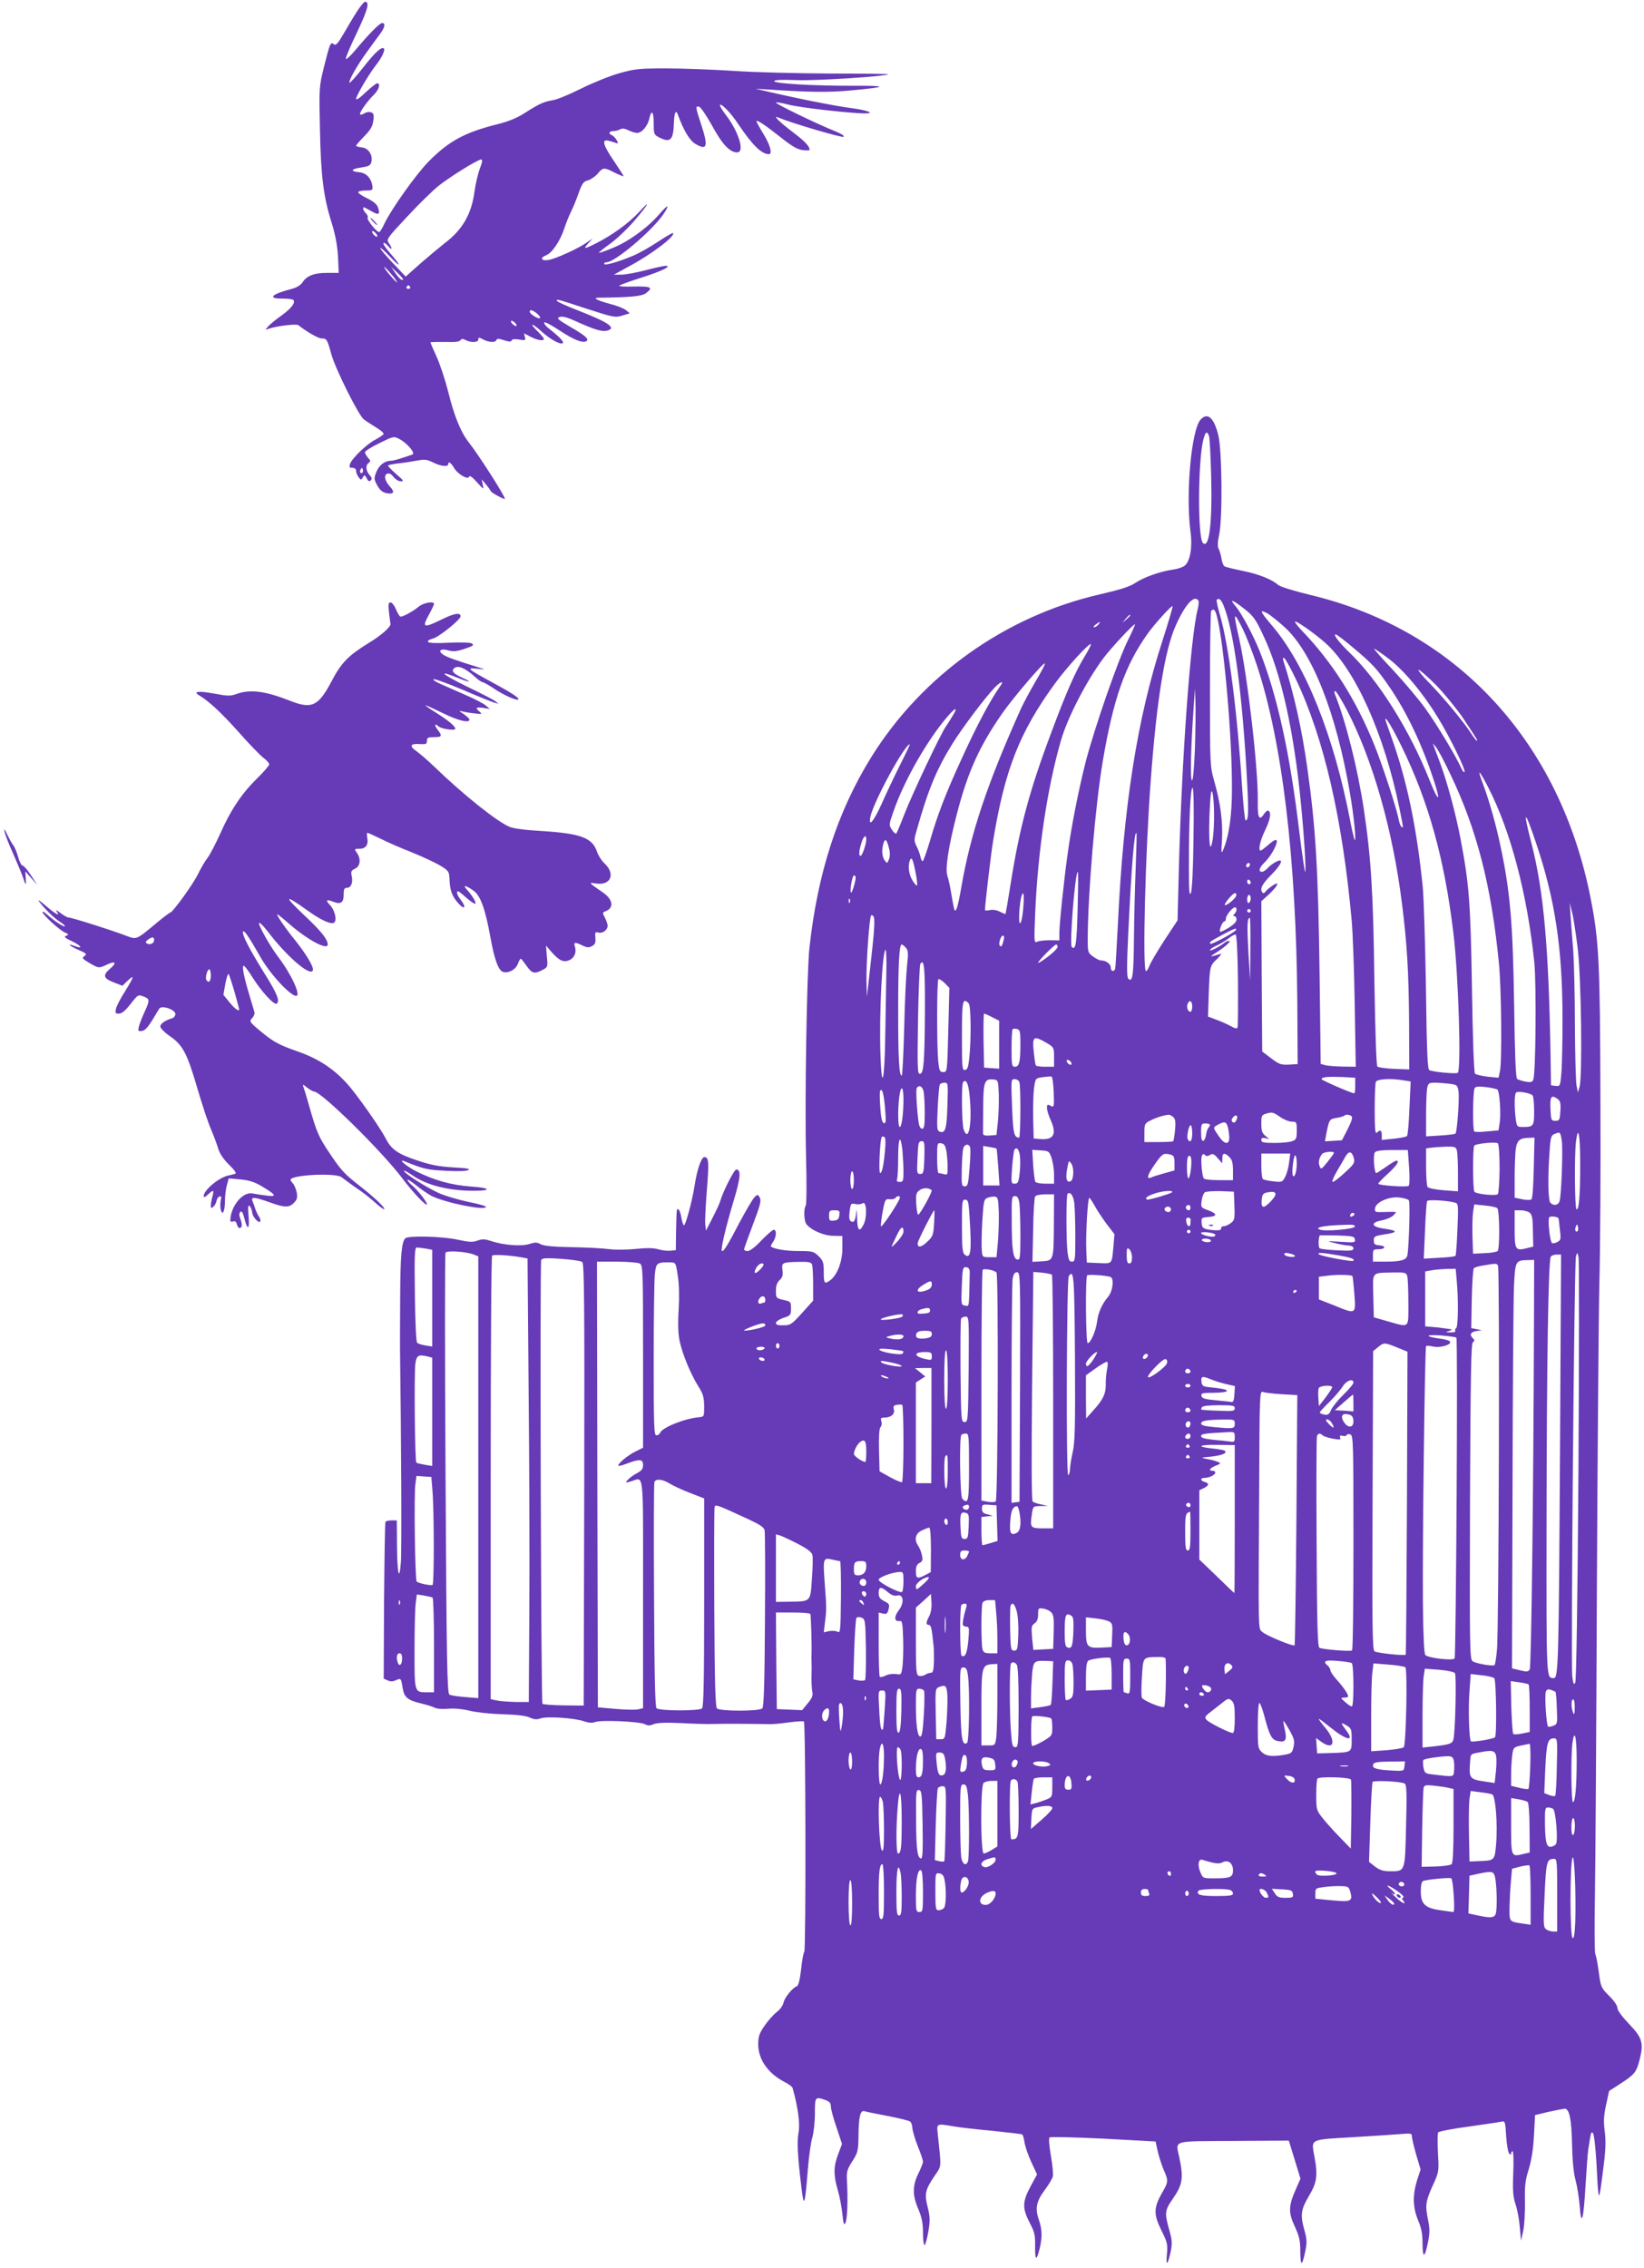
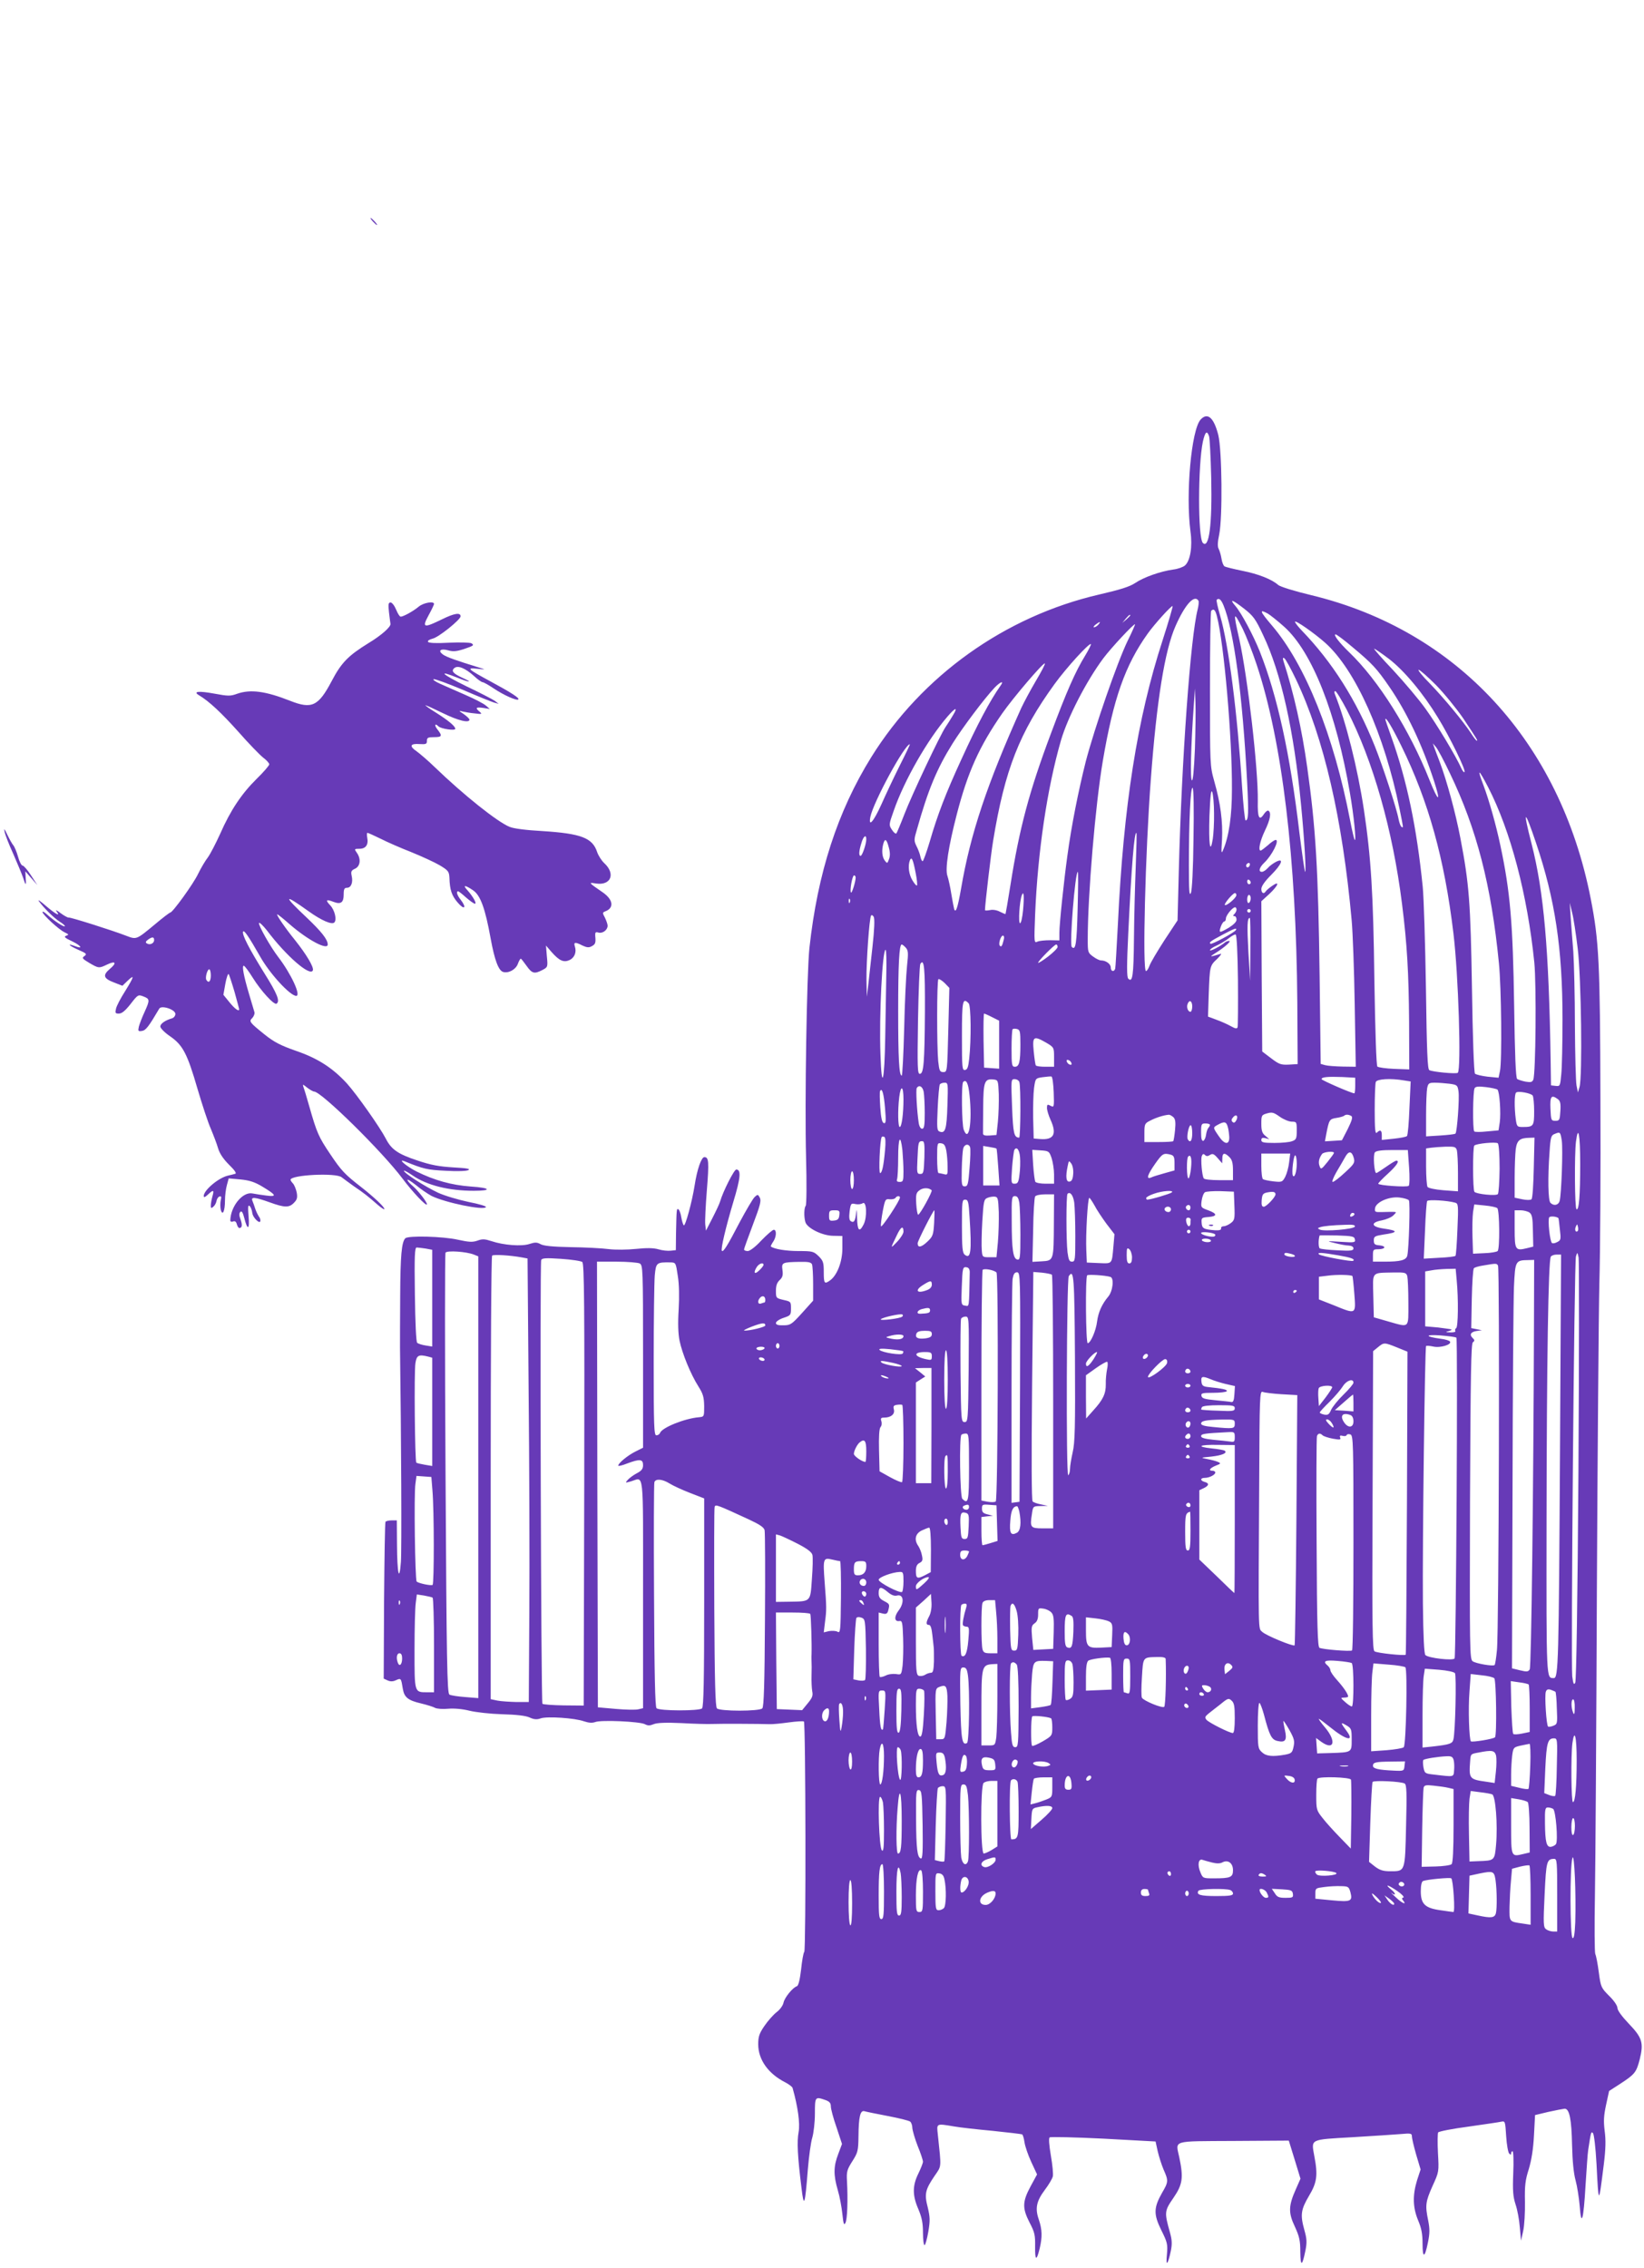
<svg xmlns="http://www.w3.org/2000/svg" version="1.0" width="928pt" height="1280pt" viewBox="0 0 928 1280" preserveAspectRatio="xMidYMid meet">
  <g transform="translate(0,1280) scale(0.1,-0.1)" fill="#673ab7" stroke="none">
-     <path d="M2017 12738 c-19 -29 -53 -86 -76 -126 -34 -58 -45 -71 -56 -62 -19 16 -23 5 -56 -127 -28 -113 -28 -118 -23 -351 5 -265 20 -385 67 -532 20 -66 31 -123 35 -187 l4 -93 -66 0 c-74 0 -114 -16 -139 -54 -11 -16 -33 -29 -59 -36 -114 -29 -141 -55 -58 -55 32 0 61 -3 65 -7 15 -15 -8 -46 -64 -87 -33 -23 -68 -52 -78 -64 -17 -20 -17 -20 1 -13 45 16 157 30 170 21 54 -42 114 -75 132 -75 28 0 31 -4 54 -88 24 -86 154 -346 184 -369 13 -10 45 -30 70 -46 26 -15 44 -32 41 -37 -4 -6 -24 -19 -46 -31 -48 -24 -133 -106 -143 -137 -6 -18 -4 -22 13 -22 13 0 21 -7 21 -17 0 -10 7 -26 14 -36 13 -17 15 -17 24 -1 9 16 11 15 22 -5 8 -17 15 -20 23 -12 7 7 6 16 -5 28 -23 26 -26 56 -8 70 13 10 13 13 -3 30 -9 11 -17 25 -17 31 0 6 37 30 81 51 81 40 82 40 114 23 43 -22 92 -80 73 -87 -72 -25 -106 -35 -120 -35 -36 0 -67 -24 -83 -62 -14 -35 -14 -42 1 -71 19 -37 39 -51 72 -52 27 -1 28 12 3 39 -29 32 -36 65 -15 73 11 4 23 -2 35 -18 10 -13 28 -25 41 -25 20 -1 16 5 -25 40 -26 23 -47 45 -47 48 0 4 26 9 58 13 31 3 80 11 107 16 43 8 56 6 90 -11 42 -21 85 -26 85 -10 0 19 15 10 32 -19 20 -36 80 -71 86 -51 3 9 19 -3 44 -31 39 -43 39 -44 33 -14 l-6 30 25 -30 c14 -16 25 -33 26 -36 0 -8 80 -51 80 -44 0 16 -147 247 -205 320 -45 58 -82 149 -116 288 -17 66 -46 154 -65 195 -19 41 -34 77 -34 79 0 3 14 4 122 3 23 -1 45 4 48 11 6 8 13 8 28 0 30 -16 72 -14 72 3 0 13 4 13 28 0 33 -17 69 -18 74 -3 3 9 14 9 43 -1 29 -9 40 -10 43 -1 2 7 17 9 42 5 36 -6 38 -5 33 14 l-5 21 38 -20 c40 -20 74 -25 74 -11 0 4 -16 23 -35 42 -51 49 -33 50 20 1 49 -45 110 -79 122 -67 8 7 -20 36 -80 83 -16 12 -27 27 -25 33 2 6 40 -14 85 -44 82 -54 132 -74 153 -61 17 11 -4 30 -92 81 -71 42 -78 49 -59 55 15 6 42 -1 94 -25 102 -46 144 -59 173 -52 56 14 13 45 -158 112 -65 25 -120 50 -123 55 -9 14 -2 12 166 -43 151 -49 161 -51 201 -39 l43 13 -22 18 c-12 10 -53 26 -90 35 -74 20 -101 35 -63 35 183 2 243 8 267 26 42 32 29 39 -69 37 -51 -2 -88 1 -82 5 5 5 61 25 124 45 113 36 176 66 138 67 -10 0 -61 -11 -114 -25 -53 -14 -115 -25 -138 -25 l-41 0 84 46 c128 68 266 173 250 189 -3 2 -41 -20 -86 -50 -44 -29 -107 -65 -139 -78 -82 -35 -164 -58 -164 -46 0 5 6 9 14 9 47 0 258 178 322 273 39 59 23 54 -30 -8 -50 -58 -140 -127 -215 -165 -46 -23 -121 -51 -121 -46 0 2 30 26 66 52 37 27 96 83 131 124 84 97 103 133 29 52 -59 -63 -150 -129 -243 -176 -66 -33 -73 -33 -42 1 l24 27 -32 -22 c-49 -35 -176 -92 -216 -99 -43 -7 -52 12 -13 27 32 12 79 82 101 150 10 30 27 73 38 95 11 22 31 69 43 105 20 55 27 66 53 72 16 5 41 22 55 38 30 36 35 37 97 5 27 -13 49 -22 49 -19 0 3 -25 41 -55 86 -61 89 -70 124 -31 114 13 -3 32 -9 41 -12 15 -6 16 -4 6 15 -7 12 -19 25 -27 28 -21 8 -17 23 7 23 11 0 29 4 39 10 13 7 26 5 47 -5 15 -8 38 -15 50 -15 26 0 59 39 68 80 12 55 25 42 25 -24 0 -62 1 -66 30 -81 64 -33 81 -16 84 81 2 57 11 78 22 48 31 -86 66 -145 96 -164 69 -42 77 -19 38 101 -35 105 -35 112 -14 107 9 -2 42 -50 74 -108 57 -105 100 -150 141 -150 45 0 9 117 -65 213 -21 27 -35 52 -32 55 9 9 63 -47 103 -108 79 -118 132 -170 173 -170 21 0 9 49 -30 113 -22 36 -40 69 -40 72 0 12 47 -19 133 -87 65 -52 97 -71 127 -75 22 -3 40 -2 40 1 0 21 -27 49 -93 99 -40 30 -79 63 -87 73 -14 16 -13 17 5 10 80 -33 360 -115 367 -108 6 6 -15 18 -49 32 -87 34 -333 152 -333 161 0 3 31 -1 69 -11 61 -17 354 -50 434 -50 60 0 13 18 -78 30 -82 10 -309 55 -475 94 l-65 15 70 -4 c234 -16 346 -17 472 -5 204 19 208 27 13 26 -218 -1 -450 12 -450 26 0 7 41 9 123 6 107 -5 509 21 521 33 3 2 -147 4 -332 4 -186 1 -429 7 -542 15 -113 7 -281 14 -375 14 -155 0 -179 -2 -268 -27 -54 -15 -150 -54 -217 -87 -65 -33 -138 -63 -162 -66 -49 -8 -75 -20 -158 -73 -38 -25 -89 -46 -144 -60 -190 -47 -280 -95 -395 -211 -69 -69 -213 -271 -251 -352 -12 -27 -26 -48 -30 -48 -14 0 -71 71 -65 81 4 5 -1 16 -9 25 -15 14 -21 34 -12 34 3 0 21 -10 41 -21 42 -25 52 -20 39 19 -6 19 -25 35 -62 53 -30 14 -52 30 -50 35 2 5 21 9 43 9 37 0 40 2 37 25 -6 44 -35 75 -75 78 -53 5 -46 19 13 27 41 6 51 11 56 30 10 39 -16 80 -54 83 -17 2 -32 6 -32 10 0 3 21 27 46 53 35 35 47 56 51 87 5 34 2 43 -12 48 -10 4 -26 2 -37 -5 -11 -7 -22 -10 -25 -7 -8 7 40 75 77 111 29 28 40 65 19 65 -5 0 -35 -23 -65 -51 -30 -30 -54 -46 -54 -37 0 17 71 137 111 189 33 41 55 87 46 95 -12 13 -49 -20 -117 -107 -39 -50 -74 -88 -77 -86 -8 8 43 99 99 175 29 40 63 87 76 104 25 35 29 58 9 58 -14 0 -77 -64 -152 -154 -27 -32 -51 -54 -53 -48 -2 6 27 74 64 151 61 129 72 171 44 171 -5 0 -25 -24 -43 -52z m692 -889 c-11 -28 -25 -88 -31 -133 -17 -126 -69 -215 -171 -291 -28 -22 -89 -73 -135 -113 l-82 -73 -74 78 c-41 43 -72 80 -69 83 3 3 27 -19 54 -48 27 -29 49 -49 49 -44 0 6 -21 33 -46 61 -26 29 -43 55 -39 59 4 4 15 -4 26 -17 23 -28 26 -15 4 17 -15 21 -12 26 103 149 66 71 145 148 176 173 64 51 223 150 242 150 9 0 7 -14 -7 -51z m-579 -381 c0 -6 -7 -5 -15 2 -8 7 -15 17 -15 22 0 6 7 5 15 -2 8 -7 15 -17 15 -22z m93 -232 c17 -23 24 -35 14 -27 -10 8 -32 33 -50 55 -17 23 -24 35 -14 27 10 -8 32 -33 50 -55z m53 -14 c-8 -7 -24 7 -47 41 l-22 32 36 -34 c20 -19 35 -37 33 -39z m39 -42 c3 -5 -1 -10 -10 -10 -9 0 -13 5 -10 10 3 6 8 10 10 10 2 0 7 -4 10 -10z m716 -149 c13 -11 21 -22 17 -26 -8 -8 -58 23 -58 36 0 14 16 10 41 -10z m-121 -56 c7 -8 8 -15 2 -15 -5 0 -15 7 -22 15 -7 8 -8 15 -2 15 5 0 15 -7 22 -15z m-864 -842 c-10 -10 -19 5 -10 18 6 11 8 11 12 0 2 -7 1 -15 -2 -18z" />
-     <path d="M2105 11550 c10 -11 20 -20 23 -20 3 0 -3 9 -13 20 -10 11 -20 20 -23 20 -3 0 3 -9 13 -20z" />
+     <path d="M2105 11550 c10 -11 20 -20 23 -20 3 0 -3 9 -13 20 -10 11 -20 20 -23 20 -3 0 3 -9 13 -20" />
    <path d="M6777 10432 c-52 -58 -85 -418 -57 -632 12 -85 -1 -164 -31 -191 -10 -9 -40 -20 -66 -23 -72 -10 -166 -43 -215 -76 -31 -21 -86 -38 -203 -65 -532 -123 -1001 -458 -1287 -918 -190 -306 -303 -654 -349 -1077 -15 -141 -27 -876 -19 -1180 4 -146 3 -269 -2 -275 -9 -10 -11 -60 -2 -91 9 -34 94 -77 156 -78 l53 -1 0 -70 c0 -76 -30 -153 -70 -181 -31 -22 -35 -18 -35 47 0 54 -3 64 -29 90 -28 27 -34 29 -114 29 -69 0 -138 11 -156 26 -1 1 4 13 13 26 19 27 21 68 4 68 -7 0 -38 -27 -70 -60 -33 -36 -65 -60 -77 -60 -12 0 -21 4 -21 9 0 5 23 68 50 140 41 108 48 135 39 152 -10 19 -12 20 -29 4 -10 -9 -48 -74 -85 -143 -69 -133 -92 -169 -100 -161 -8 8 22 134 65 278 40 132 45 181 16 181 -12 0 -75 -124 -91 -180 -4 -14 -24 -56 -44 -95 l-36 -70 -4 35 c-2 19 2 106 9 192 13 162 11 188 -14 188 -17 0 -41 -69 -55 -160 -14 -90 -52 -230 -61 -225 -4 3 -10 22 -14 44 -3 22 -11 43 -16 46 -11 7 -11 2 -14 -135 l-1 -95 -29 -3 c-16 -2 -48 1 -70 8 -28 8 -67 8 -126 2 -49 -5 -115 -6 -155 -1 -38 5 -135 10 -215 11 -100 2 -152 7 -169 17 -20 11 -31 11 -62 1 -44 -15 -147 -7 -215 16 -37 12 -51 13 -78 3 -28 -10 -48 -9 -112 5 -84 19 -280 24 -296 8 -21 -21 -28 -98 -29 -327 -1 -132 -1 -262 -1 -290 7 -512 10 -1148 5 -1210 -9 -120 -21 -65 -22 98 l-1 137 -29 0 c-17 0 -32 -4 -35 -8 -3 -5 -6 -206 -8 -447 l-2 -438 22 -10 c15 -7 30 -7 47 1 29 13 29 12 39 -49 8 -48 30 -65 103 -82 33 -8 69 -19 79 -25 9 -5 43 -8 73 -5 34 3 81 -1 121 -11 36 -9 119 -18 185 -20 79 -2 132 -8 154 -18 26 -12 42 -13 64 -5 36 12 191 2 244 -17 27 -9 46 -10 63 -4 33 13 251 3 280 -12 17 -9 28 -9 50 0 19 8 69 10 157 6 70 -4 146 -6 168 -5 49 2 282 1 328 -1 17 -1 67 4 110 10 44 6 82 8 85 5 10 -10 12 -1288 2 -1300 -5 -5 -13 -51 -18 -100 -7 -59 -15 -91 -24 -94 -24 -8 -69 -64 -75 -92 -3 -16 -20 -40 -39 -54 -19 -15 -50 -50 -69 -78 -29 -42 -35 -61 -35 -103 0 -87 56 -166 152 -215 21 -11 40 -25 42 -32 30 -106 43 -200 34 -249 -10 -54 -6 -135 16 -313 14 -119 20 -103 36 101 6 73 17 154 25 180 8 27 15 88 15 137 0 95 1 96 59 76 23 -8 31 -17 31 -36 0 -14 14 -67 32 -118 l31 -94 -21 -56 c-27 -70 -28 -118 -3 -204 11 -36 22 -97 26 -135 6 -56 9 -66 17 -51 11 18 15 130 9 238 -3 52 1 64 30 110 31 49 34 58 35 142 1 109 10 147 33 141 9 -3 68 -15 131 -27 63 -12 121 -26 128 -32 6 -5 12 -21 12 -36 1 -14 14 -60 30 -101 17 -41 30 -81 30 -89 0 -8 -12 -38 -26 -67 -34 -69 -34 -123 0 -201 20 -48 26 -79 26 -133 0 -38 4 -70 9 -70 4 0 14 34 21 75 11 64 10 83 -3 138 -20 76 -14 100 38 177 41 60 39 41 19 233 -7 65 -11 64 91 47 33 -6 132 -17 219 -25 87 -9 162 -18 166 -20 4 -3 10 -22 13 -44 3 -22 20 -72 38 -111 l33 -71 -37 -68 c-46 -86 -47 -122 -5 -204 29 -55 32 -71 31 -136 -1 -79 8 -83 26 -9 15 64 14 106 -5 162 -22 63 -14 104 34 168 22 29 42 63 45 76 3 13 -2 66 -11 117 -10 60 -13 98 -7 103 6 4 142 1 304 -7 l294 -16 12 -55 c7 -30 22 -77 33 -103 28 -63 28 -70 -8 -131 -48 -85 -49 -121 -5 -211 35 -70 37 -80 32 -138 -7 -70 5 -60 22 20 8 40 7 62 -5 105 -32 114 -31 121 20 195 52 76 57 113 33 228 -21 99 -48 91 306 93 l312 2 33 -107 33 -108 -26 -59 c-42 -94 -43 -133 -6 -211 26 -57 31 -79 31 -144 1 -84 11 -81 29 9 9 46 8 65 -6 115 -24 86 -20 115 26 193 45 75 51 116 30 225 -17 97 -29 92 214 106 116 7 240 15 275 18 56 5 62 4 62 -14 0 -10 11 -57 24 -102 l25 -84 -20 -61 c-26 -85 -24 -154 6 -226 19 -45 25 -77 25 -132 0 -85 13 -81 31 10 10 49 10 74 1 120 -18 87 -15 107 24 195 37 81 37 81 31 187 -3 59 -2 111 1 116 4 6 81 21 172 33 91 13 174 25 186 28 20 4 21 0 26 -82 3 -48 11 -92 17 -98 8 -8 11 -8 11 1 0 7 4 12 8 12 5 0 7 -56 4 -124 -4 -100 -1 -133 13 -176 10 -29 21 -87 24 -129 l7 -76 12 55 c7 30 11 105 10 165 -2 91 2 123 22 185 15 51 25 112 29 190 l6 114 75 18 c41 9 83 17 92 18 27 0 39 -57 42 -206 2 -89 9 -160 20 -199 9 -33 19 -98 23 -143 9 -125 22 -80 33 115 6 93 12 183 15 200 16 103 16 106 27 95 6 -6 15 -82 20 -174 12 -235 12 -235 41 -3 11 87 12 139 5 190 -7 56 -5 86 8 147 l17 78 62 40 c83 54 92 65 111 139 23 93 14 122 -62 201 -39 41 -64 75 -64 89 0 12 -19 41 -47 68 -45 45 -47 50 -58 132 -6 47 -15 94 -20 104 -4 10 -5 158 -2 330 3 172 8 947 11 1722 4 776 10 1554 14 1730 5 176 8 646 6 1045 -2 770 -8 890 -55 1130 -173 882 -753 1512 -1576 1711 -96 23 -177 48 -188 58 -36 32 -112 62 -203 80 -49 10 -94 21 -100 25 -6 4 -14 23 -17 44 -3 20 -11 45 -16 55 -7 12 -6 38 3 80 20 98 16 475 -5 562 -25 99 -61 130 -100 87z m48 -94 c4 -13 9 -118 12 -233 6 -266 -12 -404 -47 -369 -29 29 -28 440 0 572 13 56 23 65 35 30z m-60 -928 c3 -5 1 -27 -4 -47 -41 -157 -91 -852 -107 -1482 l-7 -275 -74 -112 c-40 -62 -78 -126 -84 -143 -6 -17 -15 -31 -20 -31 -21 0 -4 670 27 1080 33 446 79 731 140 868 53 120 106 179 129 142z m141 -25 c59 -143 108 -505 134 -1002 9 -173 7 -213 -9 -213 -4 0 -13 87 -20 193 -26 411 -75 797 -124 964 -13 46 -22 85 -19 88 12 12 24 3 38 -30z m118 -21 c51 -40 64 -58 106 -148 101 -211 174 -538 214 -956 19 -194 30 -387 23 -380 -3 3 -17 102 -32 220 -53 448 -125 774 -224 1024 -37 92 -103 216 -138 257 -36 42 -17 36 51 -17z m-461 -176 c-144 -443 -221 -934 -253 -1608 -7 -129 -13 -241 -15 -247 -7 -20 -25 -15 -25 7 0 20 -27 40 -55 40 -9 0 -29 10 -45 22 -29 21 -30 25 -30 96 0 251 43 759 85 1007 60 353 126 541 254 720 38 53 130 155 140 155 3 0 -22 -87 -56 -192z m306 135 c40 -151 87 -690 85 -978 0 -149 -17 -265 -49 -340 -11 -27 -12 -20 -7 57 5 100 -8 204 -44 330 -24 86 -24 91 -24 521 0 238 3 437 7 440 14 14 23 6 32 -30z m288 14 c12 -7 54 -40 92 -74 158 -142 294 -487 371 -938 22 -126 37 -274 27 -265 -3 3 -15 53 -26 111 -92 479 -253 879 -441 1099 -69 81 -74 95 -23 67z m-777 -10 c0 -2 -10 -12 -22 -23 l-23 -19 19 23 c18 21 26 27 26 19z m635 -76 c19 -39 55 -130 79 -203 144 -433 223 -1093 229 -1903 l2 -350 -50 -3 c-45 -2 -55 2 -100 36 l-50 38 -3 424 -2 424 45 41 c51 48 62 78 15 45 -16 -11 -32 -25 -35 -30 -11 -18 -25 -10 -25 13 0 16 20 44 55 79 61 61 75 99 27 74 -15 -8 -36 -23 -46 -35 -11 -12 -25 -21 -33 -21 -21 0 -15 24 13 51 44 41 88 129 65 129 -6 0 -26 -13 -44 -30 -19 -16 -37 -30 -41 -30 -15 0 -4 53 24 112 31 64 37 102 20 113 -5 3 -17 -6 -26 -20 -26 -40 -36 -19 -34 74 3 179 -57 700 -105 916 -35 155 -33 160 20 56z m466 -79 c170 -152 333 -515 419 -936 23 -114 23 -109 11 -102 -5 3 -12 22 -16 42 -11 61 -90 302 -134 412 -105 262 -241 476 -414 655 -20 21 -37 43 -37 48 0 12 108 -63 171 -119z m-1281 103 c-7 -8 -18 -15 -24 -15 -6 0 -2 7 8 15 25 19 32 19 16 0z m165 -92 c-58 -120 -186 -489 -236 -680 -41 -163 -81 -362 -104 -533 -20 -145 -45 -384 -45 -434 l0 -43 -52 1 c-29 0 -62 -3 -72 -8 -19 -9 -19 -5 -13 153 15 356 68 713 146 983 38 130 143 334 239 463 44 59 173 197 179 192 1 -2 -17 -44 -42 -94z m1272 -37 c108 -90 135 -119 205 -221 99 -144 185 -325 253 -533 40 -123 25 -121 -25 4 -113 285 -289 565 -455 724 -55 53 -91 100 -76 100 6 0 50 -33 98 -74z m-1511 -45 c-56 -91 -106 -205 -194 -441 -122 -325 -178 -535 -228 -853 -14 -89 -27 -163 -28 -165 -2 -1 -16 5 -32 13 -17 9 -40 13 -56 9 -16 -3 -28 -3 -28 0 0 30 34 320 46 391 66 402 149 612 347 885 66 91 196 234 205 225 2 -2 -12 -31 -32 -64z m1714 -19 c87 -67 193 -194 277 -332 67 -109 159 -298 150 -307 -4 -3 -12 7 -19 23 -27 62 -136 244 -201 334 -37 52 -120 150 -183 218 -64 67 -112 122 -107 121 4 0 42 -26 83 -57z m-524 -117 c157 -331 262 -785 314 -1360 6 -66 14 -279 17 -472 l6 -353 -74 1 c-41 1 -85 4 -99 8 l-25 7 -6 494 c-8 608 -22 839 -70 1180 -30 215 -75 416 -134 599 -5 17 -4 22 5 16 7 -4 37 -59 66 -120z m-1469 -8 c-30 -51 -67 -120 -82 -152 -193 -429 -287 -709 -340 -1020 -19 -108 -30 -141 -39 -115 -2 8 -10 47 -16 85 -6 39 -16 84 -22 102 -14 38 6 167 53 348 62 239 127 383 257 570 63 90 232 288 240 281 3 -3 -20 -47 -51 -99z m2259 -23 c46 -47 115 -132 153 -187 80 -121 84 -127 77 -127 -3 0 -18 19 -33 43 -45 68 -151 196 -232 280 -42 42 -70 77 -63 77 7 0 51 -39 98 -86z m-2460 -6 c-57 -81 -129 -215 -220 -415 -87 -189 -134 -311 -178 -463 -18 -60 -36 -110 -40 -110 -4 0 -10 12 -13 28 -3 15 -13 41 -22 58 -14 29 -14 37 2 90 64 228 113 345 202 488 57 91 178 252 236 314 35 37 58 43 33 10z m1099 -355 c-5 -119 -11 -181 -17 -177 -10 7 -6 190 10 414 l7 105 3 -80 c2 -44 0 -162 -3 -262z m858 220 c147 -284 259 -678 311 -1093 29 -229 38 -393 40 -665 l1 -270 -85 3 c-47 2 -89 8 -95 13 -6 6 -12 191 -17 487 -6 492 -19 694 -59 962 -36 238 -102 499 -164 653 -4 9 -3 17 2 17 6 0 35 -48 66 -107z m-2224 -30 c-12 -21 -31 -50 -41 -65 -30 -43 -191 -384 -233 -493 -21 -55 -42 -104 -45 -108 -4 -4 -15 4 -25 20 -18 27 -18 29 10 108 60 173 191 401 304 532 45 52 60 55 30 6z m2531 -172 c153 -311 244 -638 294 -1056 29 -237 45 -769 25 -789 -8 -8 -144 5 -161 15 -10 7 -14 99 -19 466 -4 252 -12 508 -18 568 -34 337 -89 599 -176 843 -19 53 -35 99 -35 102 0 20 39 -45 90 -149z m-2832 -113 c-34 -68 -80 -166 -103 -218 -44 -97 -74 -132 -62 -70 17 84 194 410 223 410 2 0 -24 -55 -58 -122z m3107 -43 c151 -314 233 -632 276 -1070 14 -139 18 -552 6 -609 l-8 -38 -62 6 c-34 4 -66 12 -71 17 -6 5 -13 208 -17 476 -8 493 -16 594 -65 851 -27 143 -77 326 -117 432 -14 36 -28 74 -32 85 l-7 20 17 -20 c10 -11 46 -78 80 -150z m215 -77 c127 -246 222 -607 261 -991 12 -126 8 -627 -6 -660 -6 -14 -14 -16 -44 -11 -20 4 -41 11 -47 15 -8 6 -13 136 -17 412 -7 468 -22 645 -78 907 -24 114 -63 252 -95 338 -38 99 -29 96 26 -10z m-1663 -291 c-2 -176 -8 -291 -15 -307 -9 -19 -11 16 -11 160 0 245 9 441 21 434 6 -4 8 -121 5 -287z m116 143 c1 -52 -3 -117 -7 -144 -15 -93 -24 -30 -19 129 5 116 9 153 16 135 5 -14 10 -68 10 -120z m1818 -168 c107 -317 149 -595 149 -992 0 -135 -3 -276 -7 -313 -6 -66 -7 -68 -32 -65 l-26 3 -2 140 c-10 630 -38 952 -108 1225 -51 197 -40 198 26 2z m-2260 -132 c-4 -102 -9 -284 -10 -405 -2 -213 -8 -252 -32 -228 -9 9 -9 74 0 260 18 373 34 574 46 562 2 -2 0 -87 -4 -189z m-1521 154 c0 -27 -23 -94 -32 -94 -11 0 -10 26 4 71 11 40 28 53 28 23z m127 -46 c8 -28 8 -50 1 -67 -9 -25 -10 -25 -24 -7 -15 21 -18 56 -8 94 9 33 19 27 31 -20z m152 -146 c7 -35 10 -66 7 -69 -3 -3 -14 10 -25 28 -21 34 -27 82 -15 114 10 24 18 5 33 -73z m1885 43 c-4 -8 -10 -12 -15 -9 -11 6 -2 24 11 24 5 0 7 -7 4 -15z m-971 -242 c-5 -201 -11 -239 -33 -217 -14 14 19 424 34 424 3 0 2 -93 -1 -207z m-1253 175 c0 -23 -21 -90 -26 -85 -9 8 7 97 17 97 5 0 9 -6 9 -12z m2230 -29 c0 -5 -4 -9 -10 -9 -5 0 -10 7 -10 16 0 8 5 12 10 9 6 -3 10 -10 10 -16z m-1285 -155 c-4 -41 -11 -74 -17 -74 -11 0 -3 125 10 158 11 30 14 -7 7 -84z m1204 84 c0 -15 -57 -63 -65 -55 -6 6 45 67 57 67 5 0 9 -6 8 -12z m81 -17 c0 -11 -4 -23 -10 -26 -6 -4 -10 5 -10 19 0 14 5 26 10 26 6 0 10 -9 10 -19z m-2263 -23 c-3 -8 -6 -5 -6 6 -1 11 2 17 5 13 3 -3 4 -12 1 -19z m4109 -262 c20 -166 27 -725 10 -781 l-9 -30 -8 40 c-4 22 -8 175 -9 340 0 165 -5 352 -9 415 -5 63 -12 151 -15 195 l-5 80 13 -54 c8 -29 22 -122 32 -205z m-1926 221 c0 -7 -5 -18 -12 -25 -9 -9 -9 -12 0 -12 7 0 12 -9 12 -20 0 -12 -16 -28 -43 -45 -55 -32 -58 -31 -46 5 6 17 15 30 20 30 5 0 9 8 9 17 0 17 37 63 52 63 4 0 8 -6 8 -13z m80 -7 c0 -5 -4 -10 -10 -10 -5 0 -10 5 -10 10 0 6 5 10 10 10 6 0 10 -4 10 -10z m-2135 -203 c-9 -84 -20 -181 -24 -217 l-8 -65 -2 96 c-1 103 16 346 26 362 3 5 10 2 15 -7 6 -11 4 -71 -7 -169z m2133 -14 l-1 -178 -10 162 c-8 149 -7 193 8 193 3 0 4 -80 3 -177z m-82 108 c-10 -15 -137 -83 -143 -77 -9 8 -3 13 68 51 66 35 84 42 75 26z m12 -282 c1 -139 0 -259 -2 -266 -4 -10 -13 -8 -38 6 -18 10 -55 27 -81 36 l-48 18 4 126 c6 160 6 161 48 200 18 18 27 31 19 28 -63 -19 -65 -18 -30 4 53 33 93 69 78 69 -8 0 -18 -4 -23 -8 -24 -21 -85 -53 -85 -44 0 5 17 17 38 26 21 10 52 28 68 41 16 13 34 23 39 21 6 -2 11 -98 13 -257z m-1323 224 c-8 -32 -13 -39 -21 -30 -10 9 5 57 17 57 7 0 9 -10 4 -27z m-552 -41 c14 -16 15 -29 7 -103 -5 -46 -13 -204 -16 -351 -4 -148 -10 -268 -14 -268 -15 0 -20 100 -20 364 0 267 6 376 20 376 4 0 14 -8 23 -18z m857 4 c0 -7 -25 -32 -55 -55 -30 -23 -55 -38 -55 -34 0 10 92 103 102 103 4 0 8 -6 8 -14z m-967 -153 c-1 -76 -4 -235 -6 -354 -4 -256 -20 -313 -27 -99 -8 222 11 590 29 590 4 0 6 -62 4 -137z m218 -210 c-2 -295 -7 -353 -29 -353 -13 0 -14 36 -10 304 3 167 9 309 13 316 22 35 27 -23 26 -267z m132 -105 c-6 -237 -6 -238 -28 -238 -20 0 -23 7 -29 61 -8 83 -8 454 1 463 4 3 19 -6 35 -21 l27 -28 -6 -237z m115 150 c13 -13 15 -204 3 -313 -5 -46 -10 -61 -23 -63 -17 -3 -18 11 -18 192 0 200 4 218 38 184z m1262 -18 c0 -16 -5 -30 -10 -30 -14 0 -24 26 -16 45 10 26 26 16 26 -15z m-1130 -60 l40 -20 0 -136 0 -135 -42 3 -43 3 -3 153 c-1 83 0 152 3 152 3 0 24 -9 45 -20z m160 -154 c0 -100 -7 -126 -31 -126 -17 0 -19 9 -19 103 0 57 3 106 6 109 3 3 14 4 25 1 17 -5 19 -14 19 -87z m147 9 c42 -25 43 -27 43 -80 l0 -55 -49 0 c-28 0 -52 3 -54 8 -3 4 -8 40 -12 80 -8 84 -1 89 72 47z m141 -114 c3 -8 -1 -12 -9 -9 -7 2 -15 10 -17 17 -3 8 1 12 9 9 7 -2 15 -10 17 -17z m-100 -165 c3 -85 2 -87 -18 -76 -17 9 -20 8 -20 -12 0 -13 9 -43 20 -67 37 -81 19 -115 -58 -109 l-37 3 -3 115 c-1 63 1 140 5 170 8 55 8 55 48 61 22 3 45 5 50 4 6 -1 11 -41 13 -89z m1702 38 c0 -24 -2 -44 -5 -44 -16 0 -185 74 -185 80 0 12 34 15 118 12 l72 -4 0 -44z m-2012 -49 c1 -44 -1 -114 -5 -155 l-8 -75 -37 -3 c-26 -2 -38 1 -39 10 0 7 0 74 1 148 1 147 7 164 60 158 24 -3 25 -6 28 -83z m116 69 c9 -23 7 -314 -1 -314 -29 1 -34 22 -40 173 -6 154 -6 157 14 157 12 0 24 -7 27 -16z m2170 9 l39 -6 -7 -151 c-3 -82 -9 -153 -14 -157 -4 -5 -37 -11 -74 -15 l-68 -7 0 27 c0 28 -9 33 -28 14 -9 -9 -12 19 -12 129 0 78 3 148 6 157 7 17 83 22 158 9z m-2451 -84 c16 -155 -4 -271 -33 -194 -11 29 -14 258 -3 269 17 17 29 -6 36 -75z m-125 -59 c-4 -133 -12 -158 -44 -146 -15 6 -16 19 -11 131 3 69 9 129 12 135 3 5 15 10 27 10 20 0 20 -4 16 -130z m2835 124 c42 -6 45 -8 50 -43 6 -39 -8 -229 -17 -238 -3 -4 -42 -8 -86 -11 l-80 -5 0 120 c0 66 3 135 6 152 6 28 10 31 44 31 20 0 58 -3 83 -6z m-2969 -45 c3 -17 6 -71 6 -120 0 -71 -3 -89 -15 -89 -8 0 -16 13 -19 33 -10 65 -17 188 -11 197 13 20 33 9 39 -21z m3239 12 c12 -12 20 -133 13 -184 l-7 -46 -65 -6 c-36 -4 -68 -4 -72 0 -10 9 -8 228 2 244 6 10 23 11 65 6 31 -4 59 -10 64 -14z m-3353 -55 c0 -81 -10 -156 -21 -156 -10 0 -12 92 -3 168 9 72 24 65 24 -12z m-104 -50 c6 -74 5 -88 -7 -84 -10 3 -16 30 -20 89 -3 46 -4 88 -1 92 11 21 21 -15 28 -97z m3656 71 c4 -7 8 -46 8 -88 0 -84 -3 -89 -64 -89 -32 0 -34 2 -40 46 -8 63 -8 139 2 148 10 11 85 -3 94 -17z m142 -20 c13 -10 17 -24 14 -67 -3 -51 -5 -55 -28 -55 -24 0 -25 3 -28 68 -3 71 5 81 42 54z m-1502 -127 c27 0 28 -2 28 -50 0 -45 -3 -52 -26 -60 -14 -6 -59 -10 -100 -10 -61 0 -74 3 -74 16 0 12 6 15 23 11 l22 -6 -22 19 c-18 14 -23 29 -23 68 0 47 1 50 33 59 28 8 37 5 71 -19 21 -15 52 -28 68 -28z m-668 25 c11 -11 13 -29 9 -72 -3 -32 -8 -60 -10 -63 -3 -3 -40 -5 -84 -5 l-79 0 0 52 c0 49 2 54 33 69 30 16 76 31 104 33 6 1 18 -6 27 -14z m355 -17 c-8 -14 -14 -17 -22 -9 -7 7 -6 15 3 25 17 22 32 9 19 -16z m649 24 c9 -6 4 -24 -20 -73 l-33 -64 -48 -3 -48 -3 7 38 c16 83 18 88 57 94 21 3 40 9 44 12 9 9 25 8 41 -1z m-697 -63 c4 -13 7 -39 8 -56 1 -46 -27 -43 -59 5 -35 51 -34 49 -3 66 35 19 46 16 54 -15z m-101 13 c0 -4 -4 -12 -9 -17 -5 -6 -11 -23 -13 -39 -2 -16 -9 -31 -15 -34 -9 -2 -13 11 -13 47 0 48 2 51 25 51 14 0 25 -4 25 -8z m-100 -47 c0 -42 -11 -58 -25 -35 -8 13 5 80 16 80 5 0 9 -20 9 -45z m2086 -42 c7 -50 -2 -302 -12 -340 -7 -25 -33 -30 -52 -11 -13 13 -16 140 -5 287 5 82 9 94 27 101 33 14 34 13 42 -37z m104 -132 c0 -179 -7 -264 -21 -255 -10 6 -12 303 -3 381 13 101 24 40 24 -126z m-3924 79 c-8 -90 -17 -130 -28 -130 -9 0 -1 186 9 203 2 4 9 4 15 1 7 -4 8 -31 4 -74z m3662 -100 c-2 -95 -7 -173 -13 -178 -6 -5 -28 -5 -52 0 l-43 9 0 113 c0 62 3 134 6 160 7 51 23 64 77 65 l29 1 -4 -170z m-3564 99 c3 -34 6 -88 6 -120 0 -53 -2 -59 -21 -59 -15 0 -19 4 -15 16 3 9 6 63 6 120 0 115 13 139 24 43z m124 -41 c-3 -85 -5 -93 -23 -93 -19 0 -20 5 -16 85 4 94 5 100 27 100 12 0 14 -16 12 -92z m3247 -64 c-1 -73 -5 -138 -10 -143 -11 -11 -120 0 -132 13 -10 10 -10 252 -1 261 12 12 122 22 133 13 6 -6 10 -66 10 -144z m-3123 101 c4 -22 7 -62 7 -89 1 -45 0 -48 -21 -42 -13 3 -26 6 -30 6 -5 0 -8 39 -8 86 0 83 1 85 22 82 18 -2 24 -12 30 -43z m134 21 c3 -8 2 -61 -3 -118 -7 -91 -10 -103 -27 -103 -17 0 -19 8 -17 95 1 52 5 105 8 118 6 25 31 30 39 8z m149 -8 c2 -2 6 -49 10 -105 l7 -103 -46 0 -46 0 0 111 0 112 36 -6 c20 -3 38 -7 39 -9z m2599 -10 c3 -13 6 -70 6 -127 l0 -104 -82 6 c-49 4 -85 12 -90 19 -4 7 -8 59 -8 115 l0 102 28 4 c15 2 52 5 83 6 51 1 57 -1 63 -21z m-2466 -39 c2 -24 1 -68 -3 -96 -5 -45 -10 -53 -27 -53 -20 0 -21 3 -15 91 4 50 10 95 13 100 13 21 29 0 32 -42z m178 -4 c7 -22 14 -64 14 -92 l0 -53 -49 0 c-28 0 -53 5 -57 11 -3 6 -9 49 -12 96 l-5 84 48 -3 c45 -3 48 -5 61 -43z m2018 -52 c4 -53 3 -100 -2 -105 -9 -9 -172 2 -172 12 0 4 25 30 55 57 51 47 67 73 47 73 -5 0 -31 -16 -58 -35 -27 -19 -52 -35 -55 -35 -12 0 -19 103 -8 117 8 9 39 13 99 13 l87 0 7 -97z m-424 81 c0 -4 -17 -27 -37 -52 -34 -42 -37 -43 -44 -23 -9 22 -3 46 14 69 10 12 67 17 67 6z m112 -29 c7 -27 2 -34 -50 -82 -31 -29 -62 -53 -69 -53 -6 0 3 24 20 54 18 30 40 68 50 86 20 37 38 35 49 -5z m-1034 19 c18 -5 22 -13 22 -48 l0 -41 -57 -16 c-32 -9 -66 -19 -75 -24 -30 -12 -21 15 23 78 41 58 47 61 87 51z m222 -2 c15 10 23 6 44 -18 l25 -29 1 28 c0 32 13 34 40 7 15 -15 20 -33 20 -75 l0 -55 -79 0 c-44 0 -83 4 -86 10 -10 16 -18 108 -11 126 5 13 10 14 18 6 8 -8 15 -8 28 0z m447 -41 c-3 -28 -13 -64 -22 -82 -16 -30 -19 -31 -66 -26 -27 3 -54 9 -59 12 -6 3 -10 37 -10 76 l0 69 81 0 82 0 -6 -49z m-554 -34 c-3 -31 -10 -57 -14 -57 -11 0 -12 114 -2 123 15 16 22 -11 16 -66z m597 26 c0 -46 -13 -84 -22 -67 -8 15 4 114 13 114 5 0 9 -21 9 -47z m-1262 -58 c-2 -29 -8 -41 -20 -43 -20 -4 -24 27 -11 88 6 31 7 32 20 14 8 -11 13 -36 11 -59z m-1238 -35 c0 -27 -4 -50 -10 -50 -5 0 -10 23 -10 50 0 28 5 50 10 50 6 0 10 -22 10 -50z m439 -57 c7 -5 -66 -138 -76 -138 -4 0 -9 28 -11 62 -3 54 0 63 20 77 19 14 52 14 67 -1z m1356 -12 c-9 -8 -120 -41 -139 -41 -3 0 -6 4 -6 9 0 5 19 16 43 24 47 17 116 22 102 8z m353 -76 c3 -73 1 -81 -20 -97 -13 -10 -31 -18 -40 -18 -10 0 -17 -6 -15 -12 1 -9 -9 -12 -33 -11 -65 5 -75 10 -77 42 -2 28 0 30 38 33 52 4 51 19 -1 38 -41 15 -42 16 -37 54 3 21 11 43 19 48 7 4 47 7 88 6 l75 -3 3 -80z m232 65 c0 -16 -52 -70 -66 -70 -11 0 -14 10 -12 37 3 33 7 39 33 44 32 6 45 3 45 -11z m-1136 -47 c3 -25 6 -110 6 -189 0 -134 -1 -144 -19 -144 -15 0 -19 10 -25 53 -8 66 -8 322 0 330 15 14 32 -8 38 -50z m-115 -115 c-1 -213 -1 -212 -68 -216 l-53 -3 4 178 c1 98 7 184 11 191 5 7 29 12 58 12 l49 0 -1 -162z m-869 144 c0 -18 -105 -176 -107 -162 -2 8 3 47 10 85 13 67 15 70 40 67 14 -1 28 2 32 8 7 12 25 13 25 2z m558 -82 c1 -47 -1 -123 -5 -170 l-8 -85 -40 0 c-39 0 -40 1 -43 40 -2 22 -1 95 3 163 7 113 9 124 29 132 11 5 30 8 41 7 18 -2 20 -10 23 -87z m116 53 c3 -21 6 -102 6 -181 0 -131 -2 -143 -17 -140 -24 4 -32 55 -32 221 -1 127 0 137 18 137 14 0 20 -10 25 -37z m2199 13 c8 -11 0 -273 -9 -312 -7 -26 -39 -34 -130 -34 l-64 0 0 35 c0 32 2 35 29 35 42 0 48 18 9 22 -28 2 -33 7 -33 28 0 22 5 25 54 33 85 12 85 22 0 34 -69 10 -74 34 -9 46 25 5 54 17 65 28 19 19 19 19 0 20 -11 0 -39 0 -63 -1 -40 -1 -43 0 -40 22 5 34 79 67 138 60 25 -3 49 -10 53 -16z m-1775 -28 c12 -24 43 -70 67 -103 l46 -60 -6 -70 c-9 -101 -5 -96 -82 -93 l-68 3 -3 70 c-4 86 8 295 17 295 3 0 16 -19 29 -42z m-705 -65 c13 -198 7 -242 -28 -213 -12 10 -15 43 -15 161 0 138 1 149 18 149 17 0 20 -12 25 -97z m2741 80 c18 -5 19 -14 13 -150 -3 -79 -8 -147 -11 -150 -3 -4 -45 -9 -93 -11 l-86 -5 7 158 c3 87 9 162 12 167 6 10 116 3 158 -9z m-3339 -123 c-24 -47 -35 -36 -37 38 -1 45 -3 54 -5 27 -5 -46 -13 -58 -31 -46 -8 5 -10 22 -6 55 6 44 8 47 33 41 14 -3 33 -1 41 5 22 14 26 -79 5 -120z m1845 95 c0 -8 -4 -15 -9 -15 -13 0 -22 16 -14 24 11 11 23 6 23 -9z m1732 -3 c13 -13 15 -229 2 -242 -5 -5 -39 -11 -74 -12 l-65 -3 -3 95 c-2 52 0 115 3 139 l7 44 60 -6 c33 -3 65 -10 70 -15z m-1842 -7 c0 -8 -6 -15 -14 -15 -17 0 -28 14 -19 24 12 12 33 6 33 -9z m-1872 -32 c-2 -22 -9 -29 -30 -31 -25 -3 -28 0 -28 27 0 28 3 31 31 31 27 0 30 -3 27 -27z m535 -45 c-4 -67 -7 -76 -39 -106 -34 -32 -54 -35 -54 -8 0 13 88 186 94 186 2 0 1 -33 -1 -72z m3361 59 c14 -11 18 -29 19 -102 l2 -90 -36 -9 c-65 -16 -69 -10 -69 109 l0 105 33 0 c18 0 41 -6 51 -13z m-995 -18 c-16 -10 -23 -4 -14 10 3 6 11 8 17 5 6 -4 5 -9 -3 -15z m1158 -13 c1 -1 5 -29 8 -63 7 -56 6 -62 -14 -72 -12 -7 -25 -9 -30 -6 -12 7 -25 130 -16 145 5 8 39 6 52 -4z m-2076 -9 c-1 -4 -1 -14 -1 -22 0 -8 -4 -15 -9 -15 -10 0 -21 36 -13 45 7 7 24 2 23 -8z m927 -39 c-5 -15 -173 -29 -198 -17 -13 7 -13 8 0 13 20 7 73 12 143 14 43 2 58 -1 55 -10z m1258 -25 c-11 -11 -19 6 -11 24 8 17 8 17 12 0 3 -10 2 -21 -1 -24z m-3806 -4 c0 -10 -16 -36 -36 -57 -39 -41 -39 -40 -3 34 24 52 39 60 39 23z m1620 1 c0 -5 -4 -10 -10 -10 -5 0 -10 5 -10 10 0 6 5 10 10 10 6 0 10 -4 10 -10z m139 -16 c2 -2 2 -7 -2 -10 -10 -10 -77 6 -77 18 0 9 68 3 79 -8z m789 -28 c4 -18 -1 -19 -79 -14 -83 5 -84 5 -34 -7 28 -7 62 -14 78 -14 17 -1 27 -7 27 -16 0 -13 -14 -15 -89 -11 -49 2 -94 7 -101 11 -8 5 -9 47 -1 73 1 1 45 1 98 0 87 -3 98 -5 101 -22z m-813 -6 c3 -6 -5 -10 -19 -10 -14 0 -28 5 -31 10 -3 6 5 10 19 10 14 0 28 -4 31 -10z m-4432 -46 l37 -7 0 -273 0 -273 -37 6 c-21 3 -42 10 -48 15 -6 5 -11 114 -13 273 -3 215 -1 265 10 265 7 0 30 -3 51 -6z m3987 -50 c0 -24 -5 -34 -15 -34 -11 0 -15 12 -15 46 0 40 2 45 15 34 8 -7 15 -28 15 -46z m-3715 16 l25 -10 0 -1246 0 -1247 -74 6 c-41 3 -81 9 -89 14 -13 7 -16 183 -22 1245 -4 680 -4 1242 0 1249 9 13 117 6 160 -11z m4613 4 c33 -9 27 -21 -8 -16 -16 2 -30 8 -30 13 0 10 7 11 38 3z m265 -8 c75 -13 96 -21 86 -31 -7 -7 -182 26 -193 36 -14 12 15 11 107 -5z m1357 -1220 c-5 -744 -12 -1181 -18 -1192 -8 -14 -11 -7 -17 36 -8 75 11 2339 21 2370 8 25 8 25 15 -7 3 -18 3 -561 -1 -1207z m-5964 1208 l32 -6 6 -741 c4 -408 6 -971 4 -1252 l-3 -510 -70 0 c-38 1 -87 4 -107 8 l-38 8 0 1248 c0 686 3 1251 8 1255 7 8 102 2 168 -10z m5860 -1081 c-7 -1208 -9 -1293 -35 -1293 -43 1 -42 -27 -41 886 1 891 10 1470 24 1492 4 7 19 12 33 12 l25 0 -6 -1097z m-5519 1055 c11 -8 13 -243 11 -1257 l-3 -1246 -113 1 c-62 1 -116 5 -120 9 -8 8 -15 2483 -7 2504 4 11 25 13 112 7 59 -4 113 -12 120 -18z m5372 -355 c-3 -954 -15 -1929 -24 -1944 -9 -14 -17 -14 -55 -5 l-45 11 3 1010 c1 556 5 1070 8 1143 7 148 8 150 82 151 l32 1 -1 -367z m-5048 347 c18 -10 19 -27 19 -525 l0 -515 -42 -21 c-43 -21 -98 -66 -98 -80 0 -4 23 1 50 12 72 27 90 25 90 -9 0 -21 -8 -32 -35 -46 -19 -10 -42 -27 -51 -37 -16 -18 -15 -18 17 -9 76 22 69 85 69 -635 l0 -645 -26 -6 c-14 -4 -71 -3 -127 2 l-102 9 -3 1258 -2 1257 111 0 c61 0 119 -5 130 -10z m215 -70 c8 -47 9 -118 5 -190 -5 -78 -3 -135 5 -176 15 -72 62 -188 107 -259 26 -41 31 -60 32 -110 0 -60 0 -60 -30 -63 -81 -7 -207 -58 -219 -88 -3 -8 -12 -14 -21 -14 -13 0 -15 49 -15 418 0 229 3 447 6 484 7 73 10 75 89 74 30 -1 30 -2 41 -76z m758 64 c3 -9 6 -58 6 -110 l0 -94 -62 -69 c-59 -65 -66 -70 -105 -70 -31 -1 -43 3 -43 13 0 8 19 21 43 29 40 13 42 16 42 53 0 38 -1 39 -42 48 -42 10 -43 11 -43 51 0 30 6 47 21 61 16 15 20 27 16 56 -6 43 -2 45 94 47 53 1 68 -2 73 -15z m-274 -2 c0 -5 -11 -19 -25 -32 -26 -25 -34 -13 -13 20 13 20 38 28 38 12z m4146 -4 c10 -16 5 -2068 -6 -2170 -4 -43 -10 -81 -13 -84 -8 -9 -106 8 -124 21 -17 12 -17 65 -15 902 3 717 6 890 16 898 11 8 11 13 -1 24 -20 19 -11 35 23 40 l29 4 -30 6 -30 6 3 165 c2 91 7 169 12 173 4 5 29 12 56 16 71 12 72 12 80 -1z m-2982 -41 c-4 -203 -2 -189 -26 -185 -22 3 -23 6 -19 103 4 110 5 118 29 113 11 -2 17 -13 16 -31z m151 2 c12 -12 8 -1279 -4 -1292 -5 -5 -25 -5 -45 -2 l-36 7 0 647 c0 356 3 651 7 655 10 9 64 -1 78 -15z m2598 -46 c10 -105 8 -261 -3 -268 -6 -4 -8 -11 -5 -16 4 -5 -9 -9 -27 -8 -31 1 -31 2 -8 8 22 7 20 9 -20 14 -25 4 -61 8 -80 9 l-35 3 0 155 0 155 35 6 c19 4 58 7 86 8 l51 1 6 -67z m-2465 -600 l-3 -648 -22 -3 -23 -3 0 613 c0 337 3 630 6 651 5 27 11 37 25 37 19 0 19 -20 17 -647z m180 633 c4 -4 7 -328 7 -719 l0 -712 -60 0 c-68 0 -72 5 -60 81 6 44 7 44 48 45 l42 1 -38 8 c-21 4 -42 11 -48 17 -6 6 -7 233 -3 653 l7 642 49 -4 c27 -3 52 -8 56 -12z m2006 -8 c3 -13 6 -80 6 -150 0 -148 9 -140 -115 -105 l-80 23 -3 121 c-3 140 -13 129 114 132 66 1 72 -1 78 -21z m-1876 -462 c2 -388 0 -478 -13 -532 -8 -36 -15 -78 -15 -94 0 -16 -5 -32 -10 -35 -13 -8 -9 1103 3 1123 29 44 32 -1 35 -462z m200 458 c22 -6 14 -80 -12 -111 -36 -43 -56 -88 -63 -140 -6 -52 -37 -123 -53 -123 -11 0 -14 372 -3 383 6 6 103 0 131 -9z m1366 5 c2 -2 7 -48 11 -101 9 -117 11 -116 -116 -64 l-84 33 0 64 0 64 50 6 c49 7 132 5 139 -2z m-2374 -49 c0 -13 -10 -24 -26 -30 -59 -23 -74 -2 -21 30 40 25 47 25 47 0z m2060 -34 c0 -3 -4 -8 -10 -11 -5 -3 -10 -1 -10 4 0 6 5 11 10 11 6 0 10 -2 10 -4z m-3000 -52 c0 -8 -2 -14 -4 -14 -2 0 -11 -3 -20 -6 -19 -7 -22 16 -4 34 13 13 28 7 28 -14z m930 -59 c0 -14 -9 -17 -55 -19 -24 -1 -19 18 7 26 38 10 48 9 48 -7z m-157 -35 c-10 -11 -130 -25 -121 -15 10 11 111 33 121 27 5 -2 5 -8 0 -12z m375 -297 c-3 -290 -4 -298 -23 -298 -19 0 -20 8 -23 285 -1 157 0 290 3 297 2 7 14 13 25 13 20 0 20 -4 18 -297z m-1148 247 c0 -9 -87 -30 -118 -29 -9 0 10 10 43 23 59 22 75 23 75 6z m940 -49 c0 -14 -9 -20 -37 -24 -42 -5 -59 4 -50 27 4 11 19 16 47 16 33 0 40 -3 40 -19z m-160 -11 c0 -17 -27 -23 -68 -15 -35 8 -36 8 -12 15 38 12 80 11 80 0z m3121 -9 c9 -8 -2 -1796 -10 -1810 -9 -14 -148 2 -165 19 -7 7 -12 101 -14 293 -3 332 11 1443 18 1451 3 3 22 1 41 -3 39 -9 105 11 94 28 -3 6 -27 13 -53 16 -89 12 -91 25 -2 19 47 -4 88 -9 91 -13z m-3821 -46 c0 -8 -4 -15 -10 -15 -5 0 -10 7 -10 15 0 8 5 15 10 15 6 0 10 -7 10 -15z m3486 -9 l59 -24 -3 -853 c-2 -469 -5 -855 -7 -857 -7 -7 -161 9 -176 19 -12 7 -14 133 -11 851 l3 843 27 22 c34 28 36 28 108 -1z m-3571 -6 c-3 -5 -15 -10 -26 -10 -10 0 -19 5 -19 10 0 6 12 10 26 10 14 0 23 -4 19 -10z m783 -15 c2 -2 1 -8 -2 -13 -7 -12 -117 5 -131 20 -7 7 10 9 60 4 38 -4 71 -9 73 -11z m252 -160 c0 -103 -4 -165 -10 -165 -6 0 -10 62 -10 165 0 103 4 165 10 165 6 0 10 -62 10 -165z m-90 131 c0 -22 -3 -23 -34 -16 -68 15 -72 40 -5 40 34 0 39 -3 39 -24z m913 -16 c-27 -41 -43 -51 -43 -25 0 14 48 65 62 65 4 0 -5 -18 -19 -40z m307 21 c0 -12 -20 -25 -27 -18 -7 7 6 27 18 27 5 0 9 -4 9 -9z m-4062 -7 l22 -6 0 -305 0 -306 -42 7 c-23 4 -45 9 -48 12 -8 8 -13 511 -5 561 7 45 18 51 73 37z m1897 -14 c3 -5 -1 -10 -9 -10 -8 0 -18 5 -21 10 -3 6 1 10 9 10 8 0 18 -4 21 -10z m2273 -21 c-3 -22 -108 -98 -108 -79 0 17 81 100 97 100 9 0 13 -8 11 -21z m-1548 0 c27 -6 50 -14 50 -18 0 -10 -101 8 -114 20 -13 12 2 11 64 -2z m1209 -37 c-4 -21 -8 -59 -7 -83 1 -54 -16 -89 -71 -149 l-40 -45 -1 122 0 122 56 40 c31 22 60 38 64 36 4 -3 4 -22 -1 -43z m-991 -317 l-1 -325 -43 0 -44 0 0 284 0 284 26 17 27 17 -29 24 -29 23 47 1 46 0 0 -325z m1462 304 c0 -5 -7 -9 -15 -9 -15 0 -20 12 -9 23 8 8 24 -1 24 -14z m-1715 -29 c13 -6 15 -9 5 -9 -8 0 -22 4 -30 9 -18 12 -2 12 25 0z m1828 -13 c18 -8 56 -20 85 -27 l53 -12 -3 -47 c-2 -34 -7 -45 -17 -43 -8 2 -49 6 -90 10 -61 6 -76 10 -79 25 -3 15 5 17 67 17 38 0 72 4 76 9 5 9 -23 15 -110 24 -24 3 -31 9 -33 30 -4 30 5 33 51 14z m807 -20 c0 -7 -25 -37 -56 -67 -31 -30 -62 -69 -70 -86 -11 -26 -18 -31 -39 -27 -14 3 -25 8 -25 12 0 4 25 31 56 61 30 30 64 70 75 88 20 32 59 45 59 19z m-920 -17 c0 -5 -7 -10 -15 -10 -8 0 -15 5 -15 10 0 6 7 10 15 10 8 0 15 -4 15 -10z m800 -9 c0 -4 -17 -30 -37 -57 l-38 -49 -3 44 c-2 24 -1 50 2 57 6 15 76 20 76 5z m-286 -39 l89 -5 -5 -704 c-3 -387 -8 -706 -10 -708 -8 -8 -163 56 -183 76 -23 22 -22 -31 -17 848 2 484 3 513 20 506 9 -4 57 -10 106 -13z m406 -49 l0 -48 -52 4 -53 3 50 44 c27 24 51 44 52 44 2 0 3 -21 3 -47z m-2540 -228 c0 -118 -4 -216 -8 -219 -5 -3 -35 10 -68 28 l-59 33 -3 118 c-2 75 1 122 8 131 7 7 9 22 5 34 -5 16 -2 20 15 20 39 0 62 19 56 45 -5 19 -2 24 16 27 13 2 26 2 31 0 4 -2 7 -99 7 -217z m1870 198 c0 -16 -10 -18 -92 -14 -51 1 -95 5 -97 6 -1 2 0 8 4 14 3 7 43 11 96 11 78 0 89 -2 89 -17z m-250 -14 c0 -5 -7 -9 -15 -9 -15 0 -20 12 -9 23 8 8 24 -1 24 -14z m904 -25 c10 -4 16 -18 16 -35 0 -37 -31 -40 -54 -4 -24 37 -6 56 38 39z m-654 -49 c0 -28 -7 -29 -122 -18 -46 4 -68 10 -68 19 0 16 26 21 118 23 71 1 72 0 72 -24z m548 4 c19 -31 9 -33 -18 -4 -16 17 -19 25 -9 25 8 0 20 -9 27 -21z m-798 -3 c0 -8 -4 -17 -9 -21 -12 -7 -24 12 -16 25 9 15 25 12 25 -4z m250 -76 c0 -27 -3 -29 -27 -25 -16 2 -58 7 -95 10 -48 5 -68 11 -68 20 0 14 19 16 153 23 35 2 37 0 37 -28z m-1500 -170 c0 -194 -4 -212 -38 -178 -13 13 -18 349 -5 361 3 4 15 7 25 7 17 0 18 -12 18 -190z m1250 175 c0 -8 -7 -15 -15 -15 -16 0 -20 12 -8 23 11 12 23 8 23 -8z m746 5 c5 -5 31 -14 58 -19 40 -7 46 -6 41 6 -4 11 0 14 14 10 11 -3 21 -1 23 5 2 5 11 6 21 3 16 -7 17 -48 17 -610 0 -332 -3 -606 -8 -609 -12 -7 -168 6 -184 15 -10 7 -14 118 -16 595 -2 323 -1 593 2 600 6 16 18 18 32 4z m-2576 -90 c0 -33 -2 -60 -5 -60 -18 0 -65 33 -65 45 0 18 20 57 35 67 26 20 35 7 35 -52z m1825 30 c3 -5 -1 -10 -10 -10 -9 0 -13 5 -10 10 3 6 8 10 10 10 2 0 7 -4 10 -10z m255 -412 c0 -230 -1 -418 -2 -418 -2 0 -47 43 -100 95 l-98 94 0 196 0 195 25 12 c30 14 32 28 5 35 -26 7 -26 23 1 23 25 0 59 17 59 30 0 6 -7 10 -15 10 -26 0 -16 15 18 29 29 11 30 13 12 21 -11 5 -38 12 -60 16 -40 8 -40 8 23 14 62 7 94 21 74 34 -6 3 -38 9 -71 12 -92 10 -73 22 34 20 l95 -1 0 -417z m-1620 267 c0 -57 -4 -95 -10 -95 -11 0 -14 172 -3 183 12 13 13 7 13 -88z m1365 85 c3 -5 -1 -10 -10 -10 -9 0 -13 5 -10 10 3 6 8 10 10 10 2 0 7 -4 10 -10z m-4274 -190 c10 -113 10 -528 1 -534 -9 -6 -80 9 -90 19 -9 9 -16 496 -7 551 l6 45 42 -3 42 -3 6 -75z m1339 38 c19 -12 71 -36 115 -53 l80 -31 0 -587 c0 -431 -3 -589 -12 -598 -15 -15 -241 -15 -257 1 -8 8 -12 187 -14 637 -2 344 -1 632 2 639 8 21 46 17 86 -8z m2940 -123 c0 -9 -6 -12 -15 -9 -8 4 -12 10 -9 15 8 14 24 10 24 -6z m-2492 -80 c60 -28 84 -44 88 -60 3 -13 4 -241 2 -508 -2 -362 -6 -489 -15 -498 -17 -17 -239 -17 -256 0 -9 9 -13 151 -15 568 -1 306 -1 562 2 570 6 14 12 12 194 -72z m1242 70 c0 -8 -6 -15 -14 -15 -20 0 -29 17 -14 23 22 9 28 7 28 -8z m158 -91 l3 -100 -39 -12 c-22 -7 -42 -12 -46 -12 -3 0 -6 36 -6 79 l0 80 33 4 32 3 -31 8 c-25 6 -31 13 -31 33 0 22 3 24 41 21 l41 -3 3 -101z m126 65 c12 -63 7 -108 -14 -119 -34 -18 -43 -3 -37 68 4 58 15 81 38 82 4 0 9 -14 13 -31z m-286 -83 c-3 -63 -5 -71 -23 -71 -18 0 -20 8 -23 64 -4 78 1 91 28 84 19 -5 21 -12 18 -77z m1252 -26 c0 -91 -3 -110 -15 -110 -12 0 -15 18 -15 104 0 98 2 107 28 115 1 1 2 -48 2 -109z m-1370 49 c0 -11 -4 -17 -10 -14 -5 3 -10 13 -10 21 0 8 5 14 10 14 6 0 10 -9 10 -21z m-95 -155 l-1 -126 -34 -18 c-43 -22 -50 -18 -50 25 0 24 6 38 21 45 17 9 19 17 13 43 -3 18 -13 41 -20 52 -25 35 -18 70 19 88 17 8 37 16 42 16 6 1 10 -47 10 -125z m-752 34 c54 -28 79 -47 83 -63 3 -13 2 -74 -3 -136 -9 -131 -4 -126 -130 -128 l-73 -1 0 191 0 190 23 -6 c12 -4 57 -25 100 -47z m967 -44 c0 -3 -5 -14 -10 -25 -15 -28 -40 -24 -40 6 0 20 5 25 25 25 14 0 25 -3 25 -6z m-728 -54 c4 0 6 -92 5 -204 -2 -193 -3 -204 -20 -194 -10 5 -31 6 -48 3 l-29 -7 7 59 c9 67 9 82 -2 224 -10 134 -8 140 42 128 21 -5 41 -9 45 -9z m148 -28 c0 -34 -16 -52 -47 -52 -19 0 -23 5 -23 33 0 41 5 47 42 47 24 0 28 -4 28 -28z m190 18 c0 -5 -5 -10 -11 -10 -5 0 -7 5 -4 10 3 6 8 10 11 10 2 0 4 -4 4 -10z m20 -104 c0 -30 -4 -57 -8 -60 -14 -8 -132 53 -132 69 0 14 75 42 118 44 20 1 22 -3 22 -53z m117 -11 c-44 -40 -47 -41 -47 -17 0 18 44 51 70 52 9 0 -1 -15 -23 -35z m-327 5 c0 -11 -6 -20 -14 -20 -18 0 -29 16 -21 30 11 18 35 11 35 -10z m122 -55 c20 -17 37 -23 52 -19 37 9 42 -41 9 -84 -27 -35 -25 -65 4 -60 16 3 18 -8 21 -97 2 -55 0 -124 -3 -154 -7 -53 -7 -53 -38 -48 -18 2 -44 -1 -58 -9 -15 -7 -29 -10 -33 -7 -3 4 -6 87 -6 185 l0 178 24 -6 c18 -4 25 -1 30 18 9 35 8 36 -24 53 -23 12 -30 22 -30 45 0 37 13 38 52 5z m-122 -10 c0 -8 -4 -15 -9 -15 -5 0 -11 7 -15 15 -3 9 0 15 9 15 8 0 15 -7 15 -15z m-2448 -21 c4 -3 8 -124 8 -270 l0 -264 -36 0 c-76 0 -74 -6 -74 239 0 120 3 240 7 266 l6 47 40 -6 c22 -4 44 -9 49 -12z m2804 -103 c-20 -37 -20 -51 -2 -51 9 0 15 -19 19 -57 4 -32 7 -65 8 -73 1 -8 1 -43 1 -77 -2 -49 -5 -63 -17 -63 -8 0 -24 -5 -34 -12 -10 -6 -26 -8 -35 -5 -14 6 -16 30 -16 196 l0 189 43 38 42 39 3 -47 c2 -28 -3 -59 -12 -77z m-2989 67 c-3 -8 -6 -5 -6 6 -1 11 2 17 5 13 3 -3 4 -12 1 -19z m2617 6 c5 -14 4 -15 -9 -4 -17 14 -19 20 -6 20 5 0 12 -7 15 -16z m749 -51 c4 -38 7 -105 7 -150 l0 -83 -39 0 c-32 0 -40 4 -45 23 -8 29 -8 241 0 261 4 10 18 16 39 16 l32 0 6 -67z m-169 25 c-14 -45 -23 -92 -18 -100 3 -4 12 -8 21 -8 14 0 15 -11 9 -77 -6 -71 -18 -99 -38 -87 -10 6 -11 278 -1 287 3 4 13 7 20 7 10 0 12 -6 7 -22z m285 -20 c7 -24 11 -83 9 -133 -3 -82 -5 -90 -23 -90 -19 0 -20 8 -23 119 -1 66 0 126 2 133 10 25 23 13 35 -29z m196 -8 c13 -14 15 -36 13 -111 l-3 -94 -56 -3 -56 -3 -7 68 c-5 61 -4 69 14 82 14 9 20 25 20 50 0 36 1 37 29 33 17 -2 37 -12 46 -22z m-1361 -8 c4 -7 9 -172 7 -229 -1 -13 0 -31 0 -40 1 -10 1 -45 0 -78 -1 -33 1 -73 4 -90 5 -24 0 -37 -26 -68 l-31 -38 -72 3 -71 3 -3 273 -2 272 94 0 c52 0 97 -3 100 -8z m763 -99 c-2 -21 -4 -4 -4 37 0 41 2 58 4 38 2 -21 2 -55 0 -75z m712 88 c10 -6 12 -29 10 -89 -4 -85 -9 -98 -34 -89 -12 5 -15 24 -15 90 0 96 6 109 39 88z m-1161 -186 c1 -93 -1 -172 -5 -176 -5 -4 -21 -5 -37 -2 l-29 6 5 168 c3 92 9 172 12 178 4 6 15 7 29 2 21 -8 22 -13 25 -176z m1372 155 c19 -10 21 -18 18 -78 l-3 -67 -58 -3 c-80 -4 -87 4 -87 96 l0 75 54 -6 c30 -3 64 -11 76 -17z m110 -74 c15 -20 9 -61 -10 -61 -10 0 -16 12 -18 38 -3 39 7 47 28 23z m-4100 -135 c0 -34 -15 -49 -24 -25 -11 28 -6 54 9 54 10 0 15 -10 15 -29z m4005 -87 l0 -89 -72 -3 -73 -3 0 79 c0 52 4 83 13 90 11 9 94 21 122 17 6 -1 10 -39 10 -91z m305 84 c4 -100 -1 -263 -8 -270 -10 -10 -115 33 -126 51 -4 6 -4 58 0 116 7 116 4 112 87 114 31 1 47 -3 47 -11z m-200 -99 c0 -88 -2 -100 -16 -95 -9 3 -18 6 -20 6 -2 0 -4 43 -4 95 0 88 1 95 20 95 19 0 20 -7 20 -101z m-439 -34 c-2 -66 -6 -123 -10 -126 -3 -4 -30 -9 -58 -13 l-53 -7 0 63 c0 35 3 93 6 130 7 74 11 77 79 75 l40 -2 -4 -120z m113 103 c3 -13 6 -59 6 -103 0 -68 -3 -82 -19 -92 -10 -7 -22 -9 -25 -6 -3 4 -6 55 -6 115 0 99 2 108 19 108 11 0 21 -9 25 -22z m1576 7 c13 -8 13 -245 1 -245 -6 0 -23 11 -38 25 -27 24 -27 24 -5 25 12 0 22 3 22 6 0 14 -26 52 -61 91 -22 24 -39 49 -39 57 0 7 -7 19 -15 26 -31 26 -16 33 55 27 39 -3 75 -9 80 -12z m-1891 -8 c7 -9 11 -88 11 -240 -1 -213 -2 -227 -19 -227 -15 0 -19 12 -24 83 -9 108 -9 382 0 390 10 10 19 8 32 -6z m1200 -36 l-24 -19 -3 25 c-4 32 17 48 37 28 12 -12 11 -17 -10 -34z m-1309 -145 c0 -101 -3 -204 -6 -230 -7 -46 -7 -46 -45 -46 l-39 0 0 194 c0 258 1 261 68 265 l22 1 0 -184z m2303 165 c13 -13 4 -438 -9 -451 -6 -6 -50 -13 -97 -17 l-87 -6 0 200 c0 110 3 222 7 248 l6 48 86 -7 c47 -3 90 -11 94 -15z m-1223 -3 c0 -7 -4 -19 -9 -27 -11 -17 -25 3 -17 24 7 18 26 20 26 3z m-1246 -44 c11 -80 7 -372 -5 -380 -28 -17 -34 20 -38 221 -3 198 -2 205 17 205 15 0 21 -9 26 -46z m2749 14 c9 -14 2 -337 -9 -375 -6 -23 -20 -28 -116 -39 l-58 -6 0 183 c0 101 3 201 7 223 l6 39 80 -6 c47 -4 84 -12 90 -19z m222 -29 c11 -11 15 -323 4 -333 -9 -10 -129 -29 -136 -23 -10 11 -16 184 -8 282 l7 98 61 -7 c34 -3 66 -11 72 -17z m194 -35 c3 -3 6 -65 6 -137 l0 -131 -43 -9 c-24 -5 -47 -6 -50 -2 -4 4 -8 72 -11 152 l-3 146 48 -7 c26 -3 50 -9 53 -12z m-3281 -65 c1 -30 -1 -97 -5 -149 -8 -93 -9 -95 -33 -95 l-25 0 -3 143 c-3 140 -2 143 20 152 36 14 43 7 46 -51z m1481 52 c15 -10 7 -31 -12 -31 -7 0 -18 9 -25 20 -10 17 -10 20 5 20 10 0 24 -4 32 -9z m-124 -11 c3 -5 1 -10 -4 -10 -6 0 -11 5 -11 10 0 6 2 10 4 10 3 0 8 -4 11 -10z m-1617 -122 c-2 -86 -7 -123 -15 -126 -10 -3 -13 26 -13 122 0 106 2 126 15 126 13 0 15 -18 13 -122z m128 111 c3 -6 3 -67 -1 -135 -5 -89 -11 -124 -20 -124 -16 0 -25 66 -25 181 0 81 2 89 19 89 11 0 23 -5 27 -11z m3564 -6 c3 -3 7 -45 8 -94 4 -86 3 -89 -20 -98 -12 -5 -26 -7 -29 -5 -10 5 -21 177 -13 197 4 13 13 16 28 11 11 -4 23 -9 26 -11z m-3786 -100 c-4 -60 -8 -110 -10 -112 -11 -12 -17 18 -21 113 -6 104 -5 106 16 106 21 0 22 -2 15 -107z m1801 87 c3 -5 -1 -10 -9 -10 -9 0 -16 5 -16 10 0 6 4 10 9 10 6 0 13 -4 16 -10z m-1908 -32 c-3 -8 -6 -5 -6 6 -1 11 2 17 5 13 3 -3 4 -12 1 -19z m2083 -105 c0 -54 -4 -83 -11 -83 -19 0 -136 59 -149 75 -10 13 -8 18 11 34 13 10 44 35 69 54 41 34 46 35 62 20 15 -13 18 -32 18 -100z m1919 60 c0 -36 -3 -43 -9 -28 -12 28 -12 75 0 75 6 0 10 -21 9 -47z m-4130 -26 c0 -23 -4 -60 -8 -82 -6 -36 -8 -32 -13 40 -3 44 -4 83 -1 88 11 18 23 -7 22 -46z m1948 27 c-9 -9 -28 6 -21 18 4 6 10 6 17 -1 6 -6 8 -13 4 -17z m428 -41 c31 -118 43 -141 77 -148 44 -10 54 5 41 62 -6 26 -10 49 -8 51 1 2 17 -22 34 -52 26 -47 30 -61 23 -93 -7 -34 -12 -38 -47 -45 -73 -13 -108 -9 -132 14 -22 20 -23 29 -23 150 0 70 4 128 9 128 4 0 16 -30 26 -67z m-2455 20 c0 -37 -12 -62 -26 -56 -17 6 -18 45 -2 61 17 17 28 15 28 -5z m1253 -40 c4 -2 7 -25 7 -51 0 -46 -1 -48 -54 -79 -30 -17 -57 -29 -60 -25 -8 8 -7 157 1 166 7 6 90 -2 106 -11z m1574 -49 c88 -72 140 -86 97 -26 -38 51 -39 56 -5 36 29 -17 31 -21 31 -81 0 -73 2 -72 -120 -76 l-75 -2 -3 44 -3 43 30 -22 c72 -51 86 4 20 82 -22 26 -38 48 -34 48 3 0 31 -21 62 -46z m1393 -187 c0 -147 -8 -237 -21 -237 -10 0 -12 264 -3 333 12 86 24 37 24 -96z m-112 -36 c-1 -88 -6 -162 -9 -165 -3 -4 -19 -2 -34 4 l-28 11 6 141 c7 144 14 168 49 168 19 0 20 -6 16 -159z m-3798 60 c0 -85 -10 -161 -21 -161 -10 0 -12 152 -3 199 11 54 24 34 24 -38z m3648 -56 c-2 -68 -7 -127 -10 -130 -3 -3 -26 -1 -52 6 l-46 11 0 63 c0 34 3 83 6 108 6 45 8 47 48 56 22 5 45 9 50 10 4 1 7 -55 4 -124z m-3554 89 c10 -26 7 -179 -3 -168 -14 14 -26 184 -13 184 5 0 13 -7 16 -16z m126 -58 c0 -73 -6 -96 -26 -96 -10 0 -14 13 -14 43 0 68 11 117 26 117 10 0 14 -17 14 -64z m3235 27 c3 -14 3 -55 -1 -91 l-7 -64 -46 7 c-98 14 -100 16 -92 120 3 37 3 37 48 45 75 15 90 12 98 -17z m-3635 -34 c0 -31 -4 -48 -10 -44 -5 3 -10 26 -10 51 0 24 5 44 10 44 6 0 10 -23 10 -51z m524 20 c10 -54 7 -89 -10 -96 -23 -9 -31 6 -37 70 -5 54 -5 57 17 57 18 0 25 -7 30 -31z m124 -35 c-2 -29 -8 -40 -22 -42 -17 -4 -18 0 -12 39 8 51 15 64 28 51 5 -5 8 -27 6 -48z m160 -2 c3 -31 2 -32 -32 -32 -30 0 -37 4 -42 25 -10 41 0 54 38 46 28 -6 33 -11 36 -39z m2588 24 c3 -13 4 -38 2 -57 -3 -38 1 -37 -109 -24 -56 6 -57 7 -64 42 -3 19 -4 38 0 41 7 7 82 19 132 21 26 1 34 -3 39 -23z m-2463 -2 c3 -4 2 -16 -4 -26 -13 -24 -35 -9 -26 16 7 17 19 21 30 10z m177 -14 c12 -8 12 -10 -2 -15 -25 -10 -81 -1 -86 13 -4 14 65 17 88 2z m2008 -17 c-3 -27 -4 -28 -63 -25 -84 4 -115 11 -115 27 0 20 16 23 103 24 l78 1 -3 -27z m-320 0 c-10 -2 -28 -2 -40 0 -13 2 -5 4 17 4 22 1 32 -1 23 -4z m-1560 -96 c3 -32 0 -37 -17 -37 -16 0 -21 6 -21 24 0 63 33 74 38 13z m112 34 c0 -12 -20 -25 -27 -18 -7 7 6 27 18 27 5 0 9 -4 9 -9z m1148 -13 c5 -25 -21 -23 -44 3 -19 21 -19 21 11 17 19 -2 31 -10 33 -20z m-1368 -44 c0 -53 -1 -56 -33 -69 -18 -7 -46 -17 -62 -21 l-28 -7 7 68 c4 38 9 72 12 77 3 4 27 8 55 8 l49 0 0 -56z m1686 43 c2 -7 3 -97 2 -201 l-3 -188 -62 64 c-34 35 -78 83 -97 108 -35 44 -36 48 -36 131 0 47 3 89 7 92 13 13 183 8 189 -6z m-1882 -13 c3 -9 6 -82 6 -164 0 -151 -2 -160 -41 -160 -10 0 -13 323 -2 333 11 12 31 7 37 -9z m-114 -179 l0 -185 -32 -20 c-18 -11 -39 -20 -45 -20 -18 0 -19 380 -1 398 7 7 27 12 45 12 l33 0 0 -185z m2299 170 c11 -6 13 -51 8 -238 -6 -263 -4 -257 -90 -257 -39 0 -58 6 -85 26 l-34 27 7 221 c4 121 10 225 13 230 6 10 162 3 181 -9z m-2465 -66 c8 -78 8 -352 0 -373 -11 -29 -31 -17 -38 22 -3 20 -6 121 -6 225 0 176 1 187 19 187 15 0 19 -11 25 -61z m2711 42 l30 -7 0 -207 c0 -137 -4 -210 -11 -217 -6 -6 -47 -12 -90 -13 l-79 -2 3 215 c2 118 6 223 8 232 4 14 14 16 57 11 29 -3 66 -8 82 -12z m-2837 -200 c-2 -115 -5 -212 -8 -215 -3 -3 -16 -2 -29 1 l-24 6 5 197 c3 109 9 203 12 209 4 6 16 11 27 11 20 0 20 -5 17 -209z m-130 -10 c2 -152 0 -192 -10 -189 -20 7 -26 51 -27 226 -1 151 0 163 17 160 15 -3 17 -22 20 -197z m3215 173 c19 -7 32 -171 22 -284 -8 -90 -8 -90 -101 -93 l-49 -2 -3 155 c-2 85 0 175 3 199 l7 44 53 -7 c29 -3 60 -9 68 -12z m-3333 -148 c0 -153 -4 -186 -21 -186 -10 0 -12 138 -2 258 10 134 23 94 23 -72z m-106 103 c3 -17 6 -88 6 -157 0 -100 -3 -123 -12 -114 -16 16 -25 302 -10 302 5 0 12 -14 16 -31z m3640 1 c5 -5 10 -71 10 -147 l1 -137 -38 -9 c-67 -16 -67 -16 -67 159 l0 157 43 -7 c23 -4 46 -11 51 -16z m-2684 -34 c0 -7 -27 -37 -61 -66 l-60 -52 3 58 c3 56 4 59 33 65 53 12 85 10 85 -5z m2827 -4 c15 -9 29 -181 16 -199 -4 -6 -17 -13 -27 -15 -26 -4 -34 25 -35 135 -1 77 1 87 17 87 9 0 23 -4 29 -8z m123 -96 c0 -25 -4 -48 -10 -51 -6 -4 -10 13 -10 44 0 28 5 51 10 51 6 0 10 -20 10 -44z m2 -544 c-3 -66 -7 -92 -15 -89 -15 5 -16 406 -1 452 11 35 21 -206 16 -363z m-3272 353 c0 -19 -46 -49 -65 -41 -26 9 -17 33 18 44 45 14 47 14 47 -3z m1223 -16 c24 -6 45 -6 57 1 32 17 60 -4 60 -44 0 -40 -14 -46 -107 -46 -62 0 -63 0 -77 34 -18 42 -11 80 13 70 9 -3 33 -10 54 -15z m1947 -184 l0 -205 -23 0 c-13 0 -31 6 -40 13 -15 11 -16 30 -8 196 9 189 12 200 54 201 16 0 17 -16 17 -205z m-3800 20 c0 -131 -2 -155 -15 -155 -13 0 -15 21 -15 133 0 134 5 177 21 177 5 0 9 -70 9 -155z m3650 -22 l0 -165 -46 7 c-76 11 -74 9 -73 94 1 42 4 107 8 146 l6 69 45 12 c25 6 48 9 53 7 4 -2 7 -79 7 -170z m-3556 126 c3 -17 6 -78 6 -135 0 -86 -3 -104 -15 -104 -13 0 -15 22 -15 135 0 128 10 172 24 104z m126 -105 c0 -107 -1 -114 -20 -114 -19 0 -20 7 -20 94 0 96 12 152 30 141 6 -4 10 -55 10 -121z m2333 106 c14 -13 -93 -22 -109 -9 -7 6 -12 15 -9 19 5 9 107 1 118 -10z m-933 -6 c0 -8 -4 -12 -10 -9 -5 3 -10 10 -10 16 0 5 5 9 10 9 6 0 10 -7 10 -16z m1832 -34 c8 -58 9 -158 2 -187 -7 -26 -27 -29 -104 -12 l-51 11 3 106 3 107 55 12 c79 16 84 14 92 -37z m-3111 5 c12 -53 10 -150 -3 -163 -7 -7 -20 -12 -30 -12 -16 0 -18 11 -18 106 0 103 0 105 22 102 16 -2 25 -12 29 -33z m1809 25 c12 -8 9 -10 -13 -10 -16 0 -26 4 -22 10 8 12 16 12 35 0z m-1672 -38 c3 -23 -22 -62 -40 -62 -9 0 -10 35 -2 68 8 29 38 25 42 -6z m2738 -80 c4 -53 3 -92 -2 -92 -5 0 -38 5 -73 10 -87 12 -111 35 -111 107 0 34 5 55 13 58 24 9 152 21 159 15 5 -3 11 -47 14 -98z m-3396 -43 c0 -84 -4 -128 -10 -124 -6 4 -10 58 -10 131 0 76 4 124 10 124 6 0 10 -50 10 -131z m3113 115 c11 -11 -3 -24 -18 -18 -8 4 -12 10 -9 15 6 11 18 12 27 3z m-300 -53 c13 -51 2 -55 -105 -45 l-93 9 0 30 c0 29 2 30 50 36 28 4 70 6 94 5 42 -1 45 -3 54 -35z m265 7 c25 -17 40 -34 34 -36 -10 -3 -10 -7 -1 -18 22 -27 -8 -14 -42 19 -19 17 -31 29 -25 25 26 -20 27 -4 1 17 -43 35 -22 31 33 -7z m-1408 8 c0 -2 3 -11 6 -20 5 -12 0 -16 -20 -16 -19 0 -26 5 -26 20 0 13 7 20 20 20 11 0 20 -2 20 -4z m464 -2 c9 -3 16 -12 16 -20 0 -11 -20 -14 -94 -14 -90 0 -115 7 -101 30 7 11 153 14 179 4z m206 -13 c13 -26 13 -31 -5 -31 -12 0 -35 28 -35 44 0 14 30 4 40 -13z m148 -8 c3 -21 -1 -23 -41 -23 -37 0 -48 4 -61 26 l-17 25 58 -3 c51 -3 58 -6 61 -25z m-1678 2 c0 -29 -31 -65 -56 -65 -47 0 -39 50 11 70 31 13 45 11 45 -5z m1090 0 c0 -8 -4 -15 -10 -15 -5 0 -10 7 -10 15 0 8 5 15 10 15 6 0 10 -7 10 -15z m1085 -53 c-7 -7 -34 18 -47 42 -8 16 -3 14 21 -8 17 -16 29 -32 26 -34z m75 -5 c0 -15 -23 -1 -39 23 l-16 24 27 -19 c15 -11 28 -24 28 -28z" />
    <path d="M6828 5883 c7 -3 16 -2 19 1 4 3 -2 6 -13 5 -11 0 -14 -3 -6 -6z" />
-     <path d="M7885 2100 c3 -5 11 -10 16 -10 6 0 7 5 4 10 -3 6 -11 10 -16 10 -6 0 -7 -4 -4 -10z" />
    <path d="M2196 9343 c4 -32 7 -60 8 -63 4 -17 -52 -66 -125 -110 -113 -70 -152 -109 -207 -214 -75 -142 -112 -159 -234 -111 -139 55 -224 66 -299 40 -38 -14 -51 -14 -131 1 -88 16 -121 12 -84 -10 57 -34 126 -99 221 -205 58 -66 121 -131 140 -146 19 -14 35 -32 35 -38 0 -7 -32 -44 -71 -82 -86 -85 -148 -178 -206 -310 -25 -55 -56 -115 -70 -134 -14 -18 -39 -60 -55 -93 -27 -57 -144 -218 -157 -218 -4 0 -42 -29 -86 -66 -106 -88 -104 -87 -162 -65 -77 30 -317 106 -326 103 -4 -1 -25 10 -45 25 -20 16 -31 20 -23 10 25 -32 -4 -17 -59 30 -30 26 -48 39 -41 28 30 -41 87 -97 119 -117 18 -11 31 -23 28 -25 -6 -6 -60 30 -99 65 -15 14 -27 21 -27 15 0 -14 94 -101 126 -115 23 -11 24 -13 7 -19 -14 -5 -7 -12 34 -31 52 -25 64 -46 16 -27 -49 18 -33 2 19 -21 46 -20 50 -24 35 -35 -16 -11 -13 -15 27 -39 53 -31 55 -31 101 -9 48 23 56 9 15 -25 -42 -36 -36 -54 25 -77 l46 -18 29 28 c41 39 38 25 -14 -59 -25 -39 -48 -83 -51 -98 -6 -25 -4 -28 16 -28 17 0 36 16 66 54 41 53 43 54 72 43 37 -14 38 -20 7 -88 -14 -30 -28 -67 -32 -82 -6 -26 -4 -28 17 -25 22 3 38 24 98 126 12 21 91 -5 91 -30 0 -10 -8 -21 -17 -24 -41 -12 -68 -31 -68 -47 0 -9 24 -34 55 -55 72 -50 97 -97 155 -297 26 -88 59 -189 75 -225 15 -36 34 -85 41 -110 9 -30 29 -60 62 -93 31 -30 44 -49 35 -51 -7 -2 -25 -7 -40 -10 -54 -12 -137 -82 -138 -115 0 -10 7 -8 23 7 32 30 37 28 26 -10 -5 -18 -9 -41 -9 -52 0 -15 3 -16 14 -6 8 6 16 21 18 32 2 12 9 23 17 26 10 3 12 -2 7 -22 -3 -14 -3 -38 0 -52 10 -39 24 -9 24 51 0 28 5 67 11 88 l10 37 67 -6 c51 -5 81 -15 124 -41 78 -47 83 -58 22 -50 -27 3 -62 9 -79 12 -55 11 -123 -72 -125 -152 0 -7 7 -10 16 -6 10 4 17 -1 21 -16 3 -11 9 -21 14 -21 16 0 18 17 7 48 -9 23 -9 35 -1 43 7 7 14 -3 22 -35 18 -72 31 -66 24 11 -4 52 -3 65 6 57 7 -6 13 -23 15 -38 3 -29 46 -69 46 -44 0 8 -4 18 -9 23 -4 6 -13 24 -19 40 -5 17 -13 38 -17 48 -10 24 13 22 97 -8 85 -31 111 -31 138 -2 17 17 20 29 15 57 -4 19 -13 42 -21 51 -8 8 -14 18 -14 21 0 28 259 41 289 14 9 -7 40 -30 68 -50 59 -40 79 -56 135 -105 21 -18 38 -29 38 -24 0 12 -61 69 -130 123 -94 73 -113 93 -176 187 -65 96 -76 121 -118 269 -14 50 -29 99 -33 109 -6 18 -4 17 21 -3 16 -12 33 -22 39 -22 41 0 386 -340 499 -491 56 -75 138 -162 138 -145 0 13 -50 77 -79 102 -17 14 -31 30 -31 35 0 6 21 -8 48 -29 26 -22 66 -49 88 -61 77 -38 295 -83 307 -63 4 5 -41 18 -98 29 -57 12 -135 35 -172 52 -73 34 -193 111 -193 124 0 4 22 -8 50 -27 80 -55 203 -86 345 -86 105 0 94 17 -17 24 -110 8 -206 35 -307 85 -57 29 -111 75 -66 57 105 -43 127 -48 231 -53 66 -4 118 -2 128 4 13 7 -10 11 -85 15 -81 5 -126 13 -203 39 -109 36 -147 62 -178 123 -33 64 -164 250 -220 312 -81 88 -165 142 -288 184 -88 31 -123 49 -179 94 -83 67 -87 72 -66 92 8 9 14 24 11 33 -3 9 -16 54 -30 101 -31 104 -41 160 -30 160 5 0 28 -31 51 -68 46 -74 120 -155 134 -146 21 13 4 56 -67 169 -87 140 -128 219 -122 237 5 13 32 -27 97 -141 54 -96 169 -221 203 -221 29 0 -29 125 -102 220 -43 56 -112 178 -108 191 2 6 22 -13 45 -42 110 -146 245 -262 259 -225 7 18 -38 92 -101 171 -53 65 -108 145 -100 145 4 0 35 -25 69 -55 102 -89 216 -150 216 -115 0 28 -36 73 -117 150 -137 129 -134 140 11 36 70 -50 129 -76 143 -62 16 15 2 71 -23 97 -29 30 -23 36 20 19 40 -15 56 -3 56 41 0 32 4 39 19 39 23 0 35 30 26 68 -5 24 -2 30 20 40 29 14 34 55 9 90 -15 21 -14 22 15 22 36 0 52 23 44 63 -3 15 -2 27 1 27 4 0 37 -15 74 -33 37 -19 115 -53 174 -76 59 -24 131 -57 160 -74 48 -29 53 -35 55 -70 2 -70 13 -102 48 -142 37 -43 51 -28 15 18 -20 25 -26 47 -14 47 4 0 24 -16 45 -35 22 -19 44 -35 50 -35 12 0 -11 41 -44 78 -27 29 -11 28 33 -2 42 -28 69 -102 100 -274 22 -120 44 -179 70 -187 30 -9 71 13 83 45 6 17 14 30 17 30 3 -1 17 -19 32 -40 31 -44 44 -48 90 -24 30 16 31 17 25 77 l-5 61 31 -36 c44 -50 69 -61 102 -46 28 13 41 45 30 77 -8 25 2 26 43 5 24 -11 36 -13 52 -4 21 11 24 19 20 59 -1 20 2 23 19 18 23 -6 51 15 51 39 0 8 -7 28 -15 45 -15 27 -14 30 2 36 50 19 45 65 -13 106 -84 58 -84 58 -39 51 84 -12 111 55 46 115 -15 14 -33 42 -40 62 -26 81 -91 105 -309 119 -92 5 -163 14 -186 24 -70 29 -258 179 -421 336 -38 37 -85 77 -103 90 -43 29 -37 45 16 41 37 -2 42 0 42 18 0 18 6 21 40 21 46 0 48 7 19 44 -19 24 -14 37 6 17 14 -14 95 -26 95 -14 0 15 -39 47 -110 92 -36 22 -62 41 -58 41 4 0 48 -20 99 -45 86 -42 149 -57 149 -36 0 5 -15 19 -32 31 -29 19 -30 21 -8 15 14 -3 45 -9 70 -11 40 -5 43 -4 28 9 -27 22 -22 28 20 22 l37 -6 -22 19 c-12 11 -64 38 -115 60 -51 22 -115 51 -143 63 -27 12 -44 24 -37 26 6 3 81 -25 165 -60 83 -36 163 -68 177 -72 l25 -7 -22 17 c-13 9 -84 46 -160 82 -137 67 -169 96 -52 49 70 -29 92 -29 29 -1 -52 24 -65 39 -45 55 20 17 62 -1 112 -46 20 -19 42 -34 48 -34 5 0 34 -16 62 -35 55 -37 130 -71 139 -62 8 7 -39 38 -156 101 -131 71 -140 79 -75 72 47 -5 48 -5 15 5 -139 43 -189 61 -209 75 -31 22 -14 36 29 24 27 -8 47 -6 85 6 60 20 63 23 46 34 -8 4 -65 6 -126 3 -74 -4 -114 -2 -119 5 -3 6 7 13 26 18 32 6 158 107 158 126 0 23 -36 17 -103 -16 -106 -52 -116 -49 -78 21 17 31 31 60 31 65 0 17 -60 7 -87 -16 -30 -25 -86 -56 -101 -56 -6 0 -17 18 -26 40 -9 22 -23 40 -31 40 -13 0 -14 -10 -9 -57z m-1326 -1848 c0 -19 -24 -30 -41 -19 -9 5 -7 11 6 21 24 17 35 17 35 -2z m320 -200 c0 -33 -12 -46 -25 -25 -8 12 5 60 16 60 5 0 9 -16 9 -35z m134 -93 c14 -51 26 -95 26 -97 0 -16 -24 1 -54 38 l-35 43 11 62 c6 34 15 59 19 55 3 -5 18 -50 33 -101z" />
    <path d="M26 8106 c3 -16 25 -73 49 -125 23 -53 48 -113 55 -133 15 -48 19 -48 15 -2 l-2 37 34 -39 34 -39 -36 55 c-19 30 -41 55 -47 55 -7 0 -19 23 -26 50 -8 28 -20 57 -27 65 -7 8 -22 35 -34 60 -16 34 -20 38 -15 16z" />
  </g>
</svg>